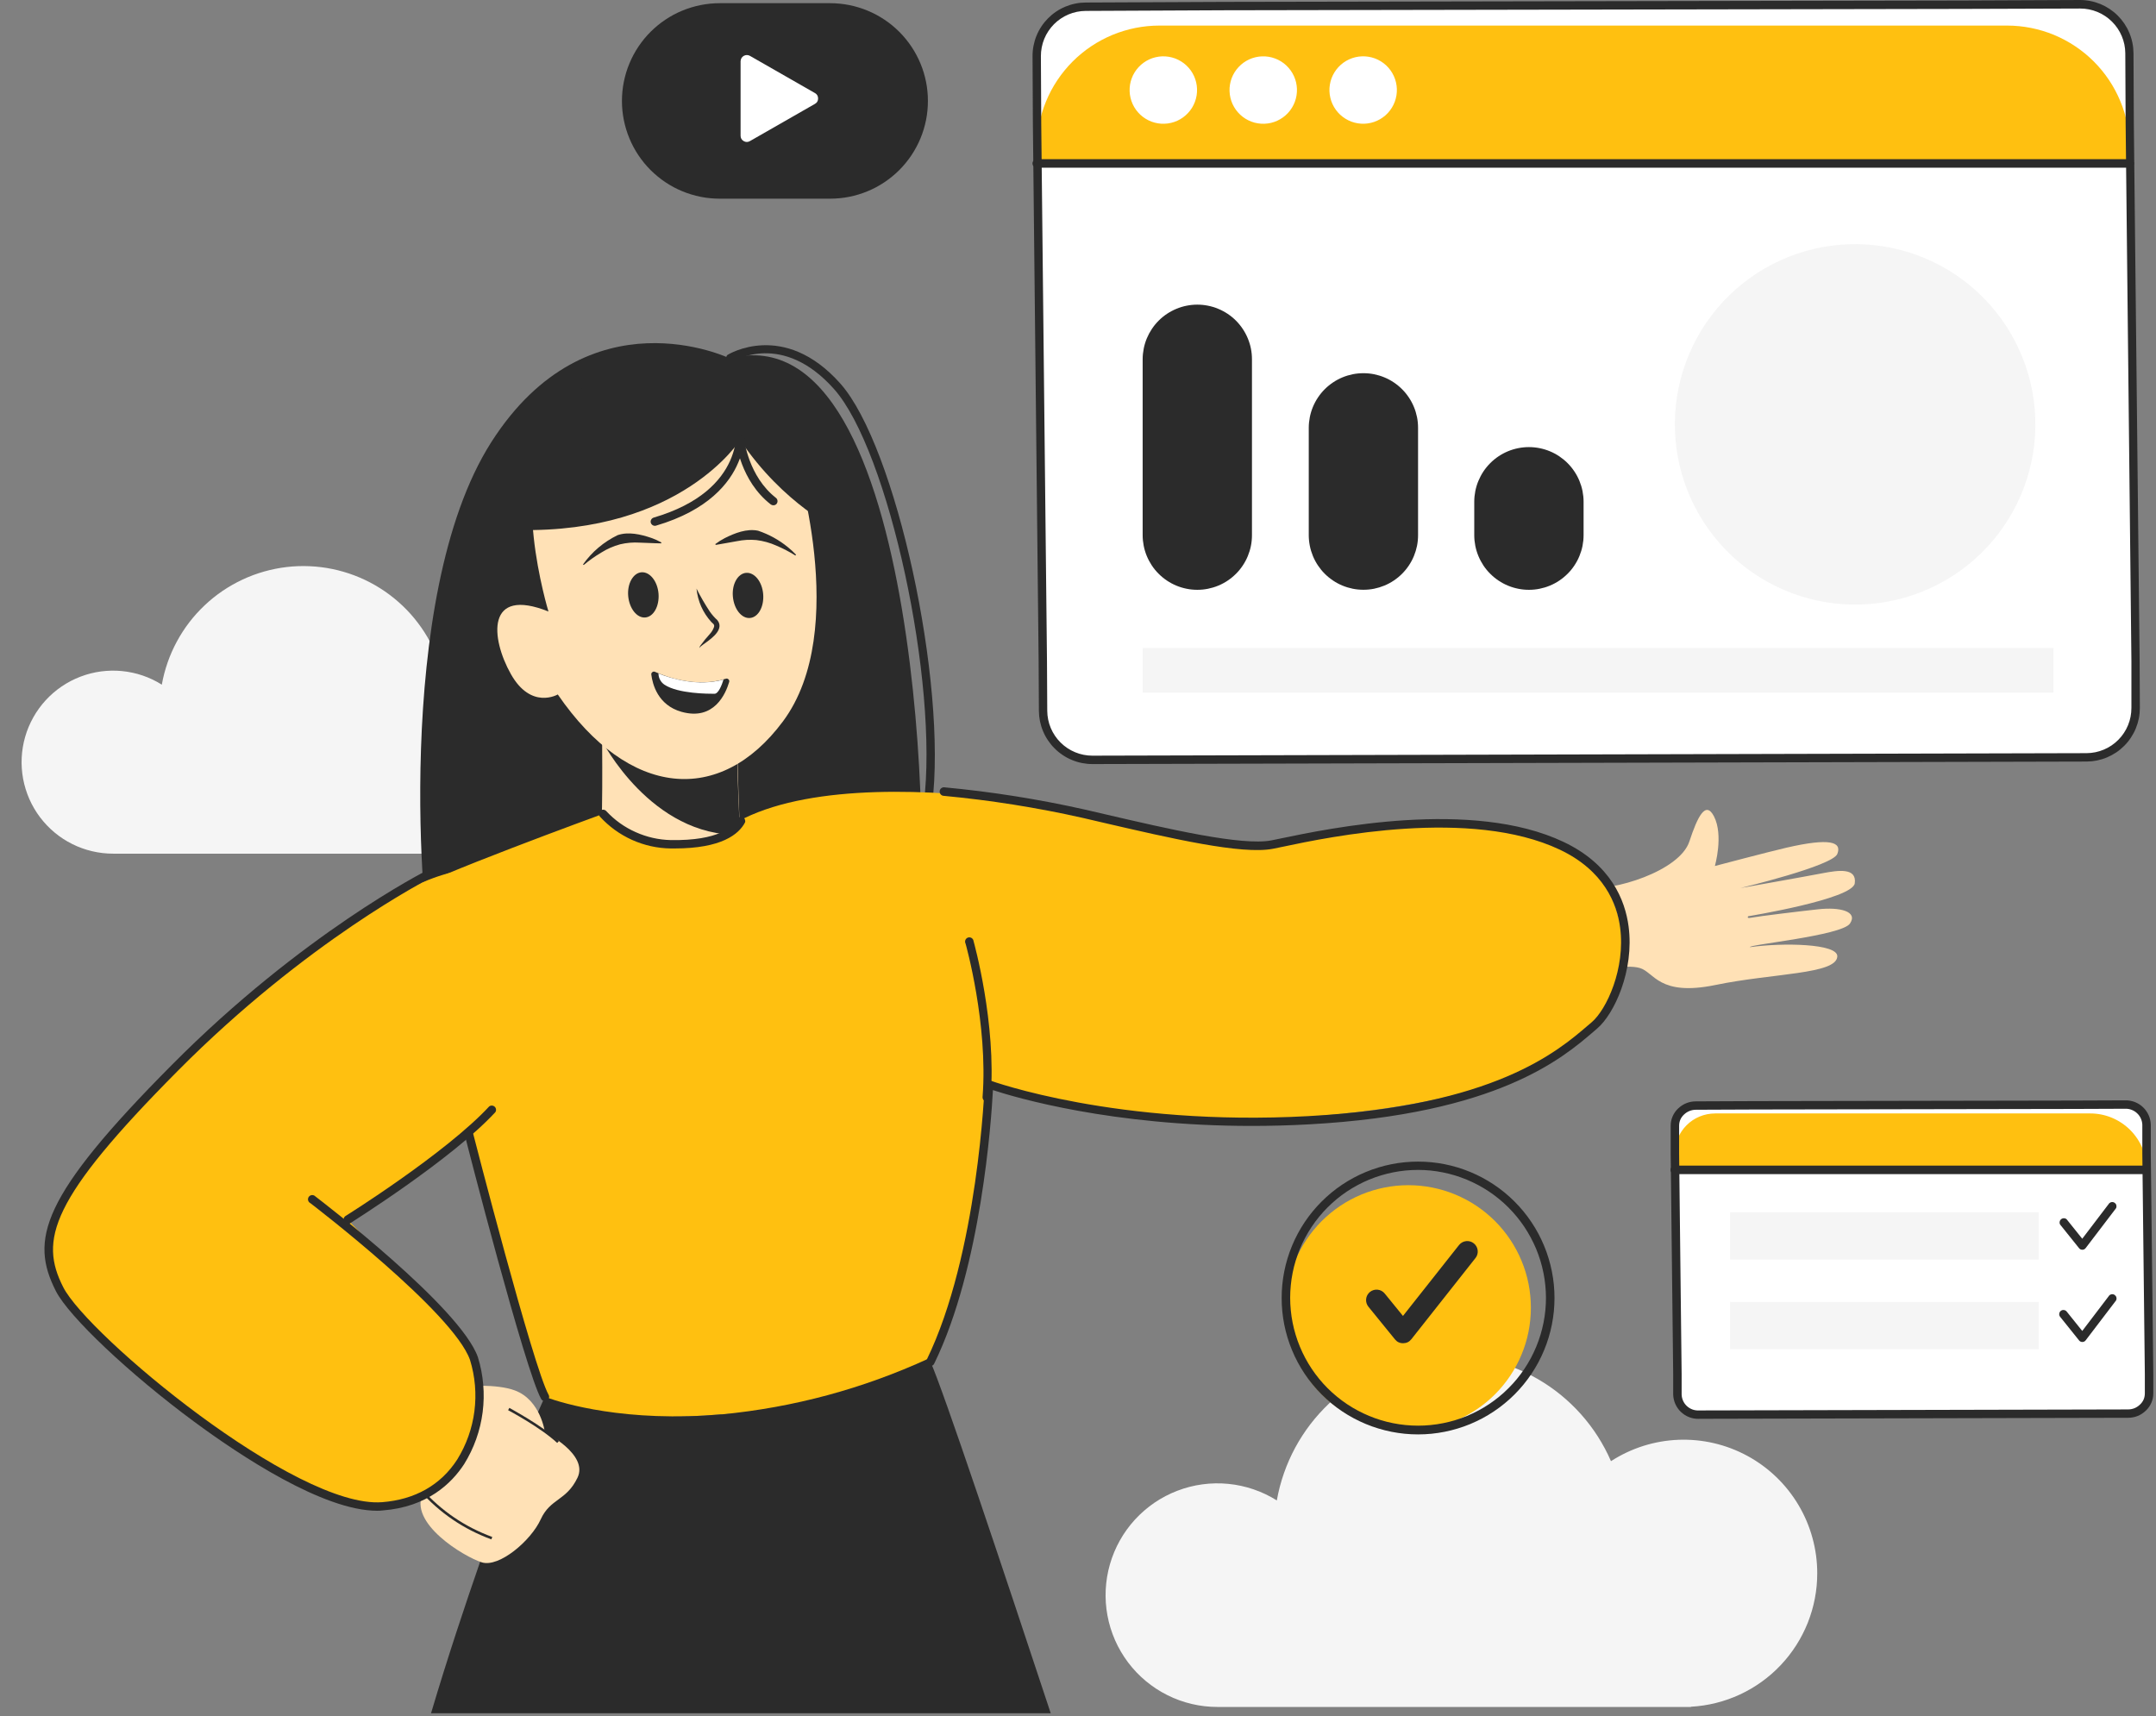
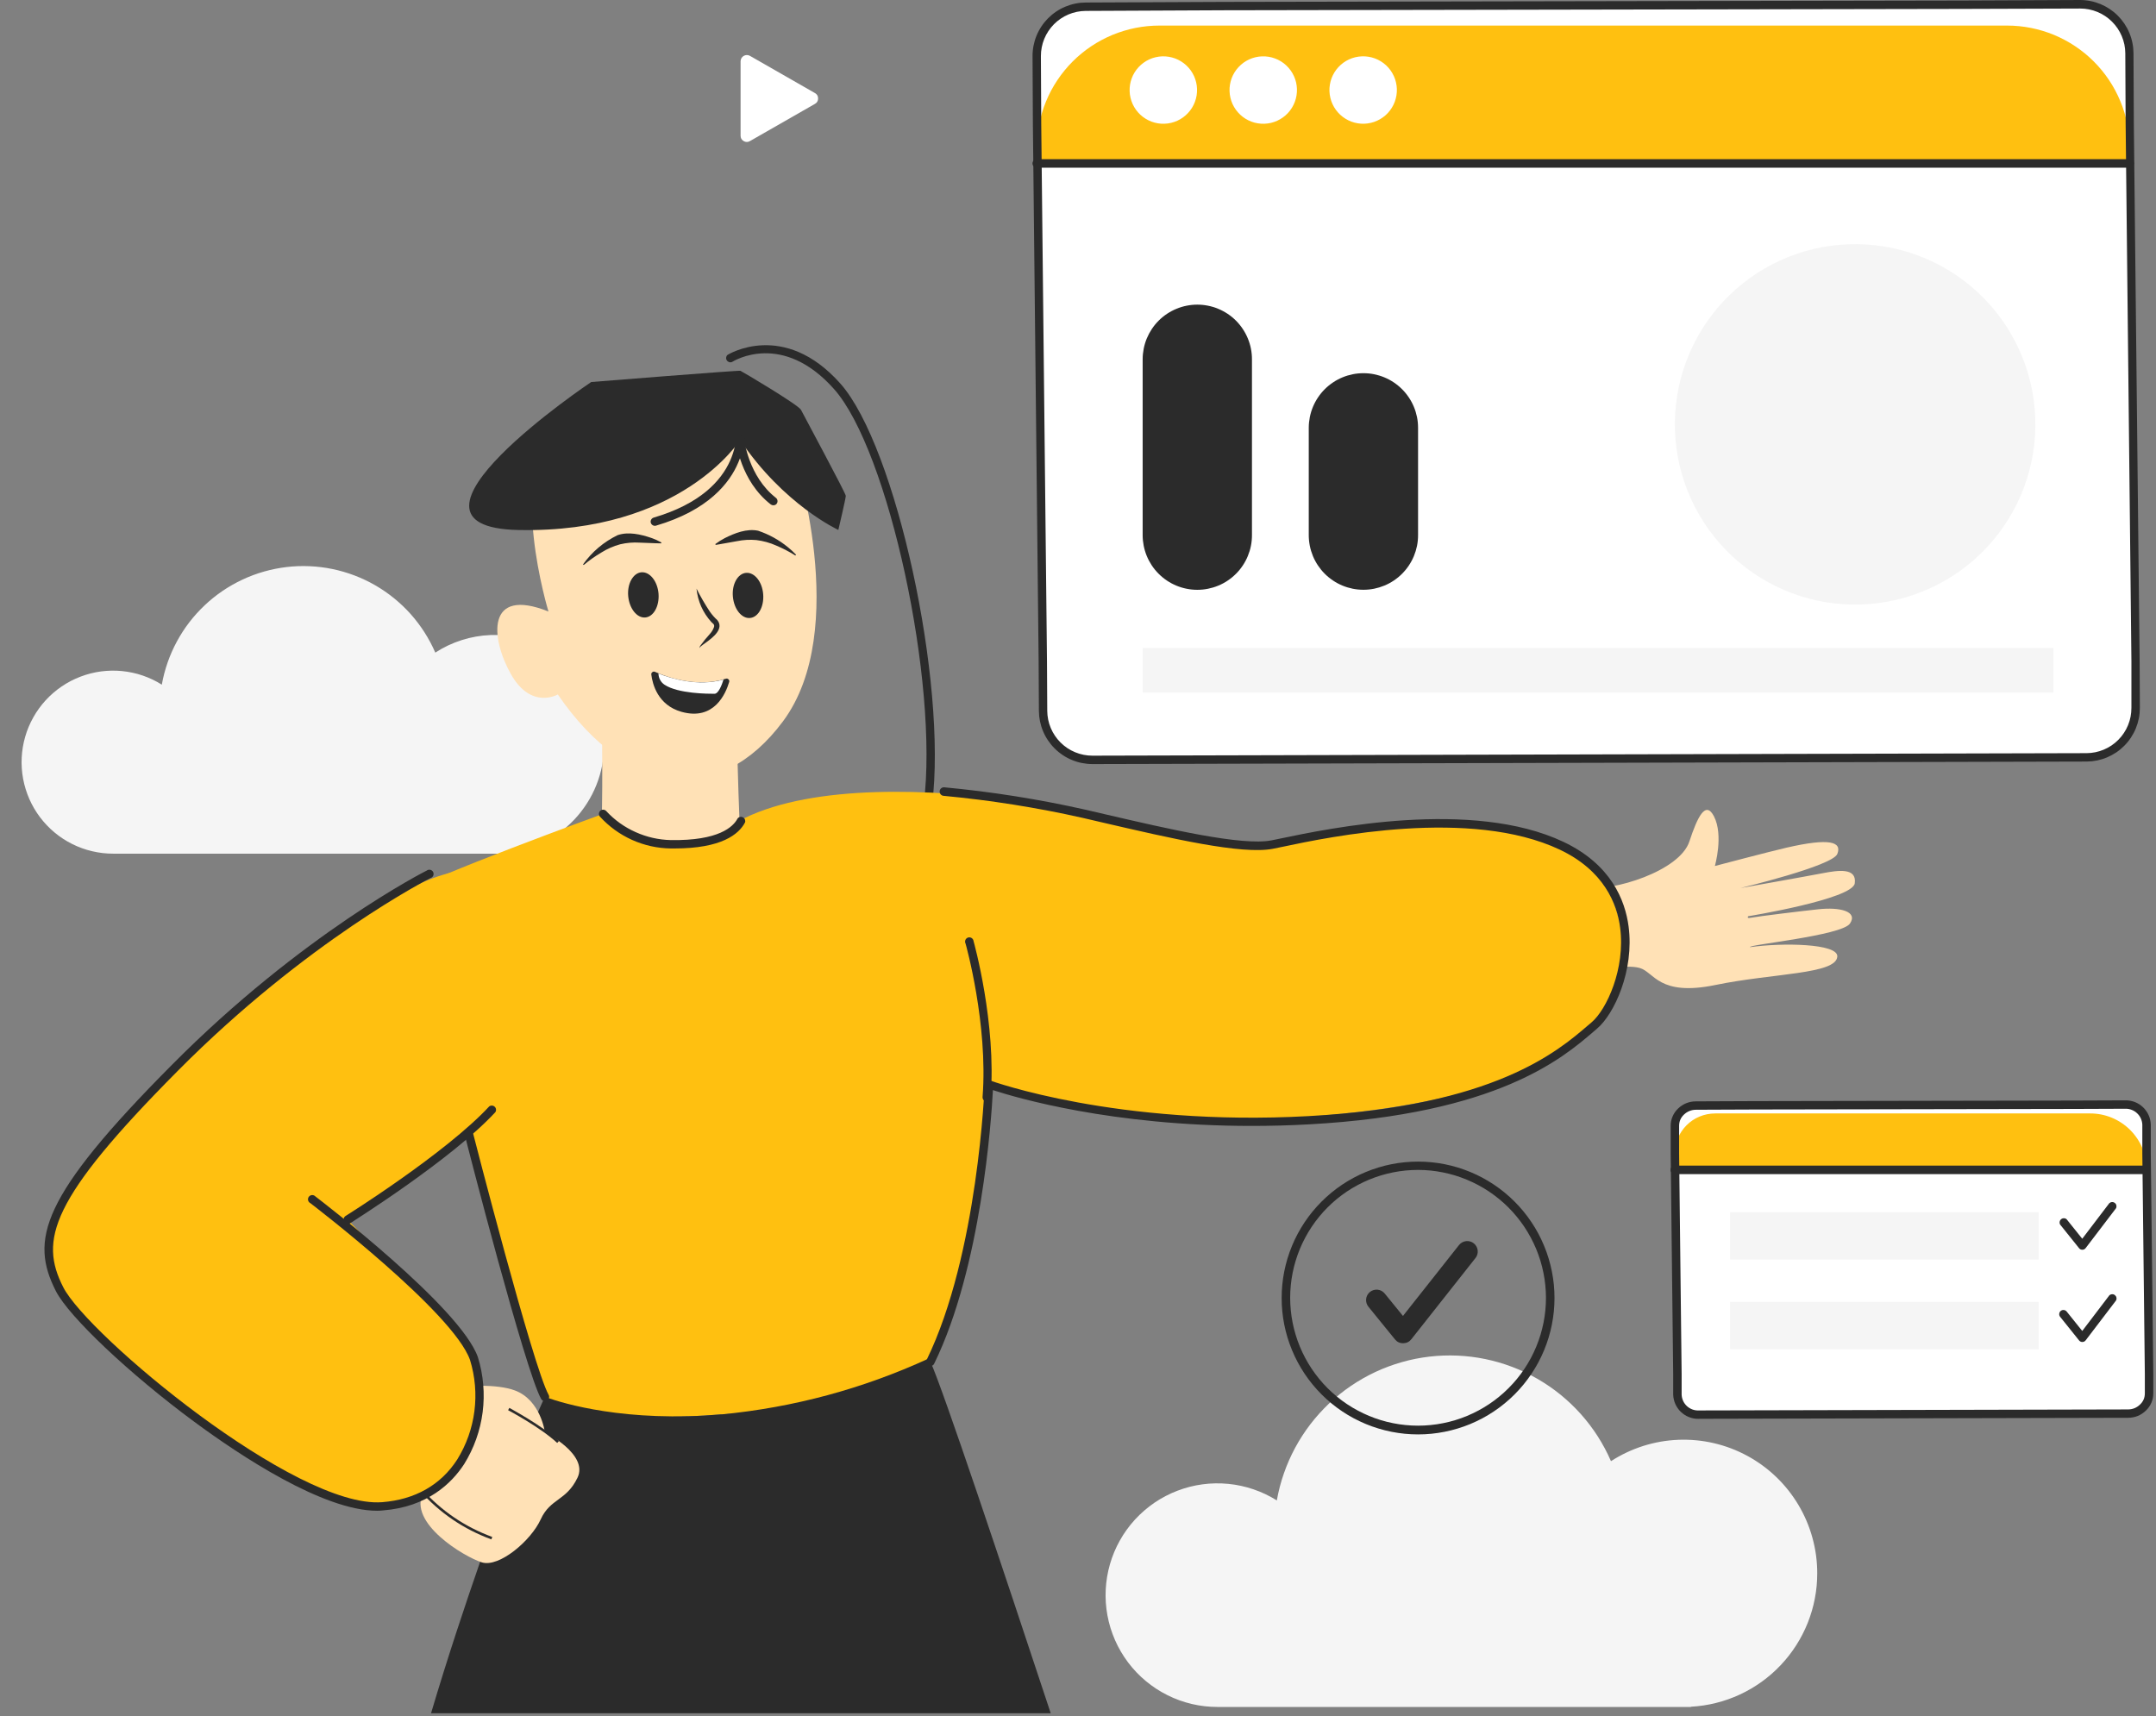
<svg xmlns="http://www.w3.org/2000/svg" width="500" zoomAndPan="magnify" viewBox="0 0 375 298.5" height="398" preserveAspectRatio="xMidYMid meet" version="1.0">
  <rect x="0" y="0" width="375" height="298.5" fill="#808080" stroke="none" />
  <defs>
    <clipPath id="b1ad13539f">
      <path d="M 74 236 L 183 236 L 183 298 L 74 298 Z M 74 236 " clip-rule="nonzero" />
    </clipPath>
    <clipPath id="90e7652cbb">
      <path d="M 290 202 L 374.609 202 L 374.609 205 L 290 205 Z M 290 202 " clip-rule="nonzero" />
    </clipPath>
    <clipPath id="04fb9d9493">
      <path d="M 290 191 L 374.609 191 L 374.609 247 L 290 247 Z M 290 191 " clip-rule="nonzero" />
    </clipPath>
  </defs>
  <path fill="#2b2b2b" d="M 161.402 140.645 L 161.316 140.645 C 161.117 140.617 160.953 140.523 160.828 140.367 C 160.707 140.207 160.656 140.027 160.676 139.828 C 163.309 118.801 154.559 78.344 145.066 67.676 C 136.094 57.59 127.68 62.742 127.324 62.965 C 127.156 63.035 126.988 63.043 126.816 62.988 C 126.645 62.934 126.512 62.832 126.414 62.68 C 126.316 62.527 126.281 62.363 126.305 62.188 C 126.328 62.008 126.406 61.855 126.539 61.734 C 126.633 61.676 136.34 55.664 146.156 66.711 C 155.844 77.59 164.793 118.695 162.121 140.012 C 162.098 140.191 162.016 140.34 161.879 140.461 C 161.742 140.578 161.586 140.641 161.402 140.645 Z M 161.402 140.645 " fill-opacity="1" fill-rule="nonzero" />
  <path fill="#f5f5f5" d="M 316.078 273.672 C 316.078 272.633 316.008 271.598 315.871 270.566 C 315.73 269.535 315.523 268.52 315.246 267.516 C 314.973 266.512 314.629 265.531 314.223 264.574 C 313.816 263.617 313.344 262.691 312.812 261.797 C 312.281 260.902 311.691 260.051 311.047 259.234 C 310.398 258.418 309.703 257.652 308.953 256.93 C 308.203 256.207 307.406 255.539 306.57 254.926 C 305.73 254.312 304.852 253.754 303.938 253.258 C 303.023 252.762 302.082 252.328 301.109 251.957 C 300.137 251.586 299.145 251.285 298.133 251.047 C 297.117 250.812 296.094 250.641 295.059 250.543 C 294.023 250.445 292.984 250.414 291.945 250.453 C 290.906 250.496 289.875 250.602 288.848 250.781 C 287.824 250.961 286.816 251.207 285.824 251.52 C 284.832 251.836 283.867 252.215 282.926 252.656 C 281.984 253.102 281.078 253.605 280.203 254.172 C 279.555 252.676 278.789 251.242 277.91 249.867 C 277.031 248.492 276.047 247.199 274.961 245.98 C 273.875 244.766 272.699 243.645 271.434 242.613 C 270.168 241.586 268.828 240.668 267.414 239.852 C 266 239.039 264.531 238.344 263.004 237.766 C 261.48 237.188 259.918 236.734 258.32 236.406 C 256.723 236.078 255.109 235.879 253.48 235.809 C 251.852 235.738 250.227 235.801 248.605 235.988 C 246.984 236.18 245.391 236.496 243.82 236.945 C 242.254 237.391 240.73 237.957 239.25 238.645 C 237.773 239.336 236.359 240.141 235.008 241.055 C 233.66 241.969 232.391 242.988 231.207 244.105 C 230.02 245.227 228.93 246.434 227.934 247.727 C 226.941 249.02 226.059 250.383 225.281 251.82 C 224.508 253.254 223.852 254.742 223.316 256.281 C 222.777 257.82 222.367 259.395 222.082 261 C 221.445 260.602 220.789 260.242 220.113 259.918 C 219.434 259.594 218.738 259.312 218.027 259.07 C 217.316 258.828 216.598 258.625 215.863 258.469 C 215.129 258.309 214.387 258.191 213.641 258.121 C 212.895 258.047 212.145 258.016 211.395 258.031 C 210.641 258.043 209.895 258.102 209.148 258.203 C 208.406 258.301 207.672 258.445 206.941 258.629 C 206.215 258.816 205.5 259.043 204.801 259.312 C 204.098 259.578 203.414 259.887 202.75 260.234 C 202.082 260.582 201.438 260.965 200.816 261.387 C 200.195 261.809 199.602 262.266 199.035 262.758 C 198.465 263.25 197.926 263.77 197.418 264.324 C 196.91 264.875 196.438 265.457 195.996 266.066 C 195.555 266.672 195.152 267.305 194.785 267.961 C 194.418 268.613 194.09 269.289 193.801 269.98 C 193.512 270.672 193.262 271.383 193.055 272.102 C 192.848 272.824 192.68 273.555 192.559 274.297 C 192.438 275.035 192.355 275.781 192.32 276.531 C 192.285 277.281 192.289 278.031 192.34 278.781 C 192.391 279.531 192.484 280.273 192.621 281.012 C 192.758 281.75 192.938 282.48 193.156 283.195 C 193.379 283.914 193.641 284.617 193.941 285.305 C 194.242 285.992 194.586 286.66 194.965 287.309 C 195.344 287.953 195.758 288.578 196.211 289.18 C 196.664 289.777 197.148 290.352 197.664 290.895 C 198.184 291.438 198.73 291.949 199.309 292.43 C 199.887 292.91 200.488 293.355 201.117 293.766 C 201.746 294.176 202.398 294.547 203.07 294.883 C 203.742 295.219 204.43 295.512 205.137 295.77 C 205.844 296.023 206.562 296.238 207.293 296.41 C 208.023 296.582 208.762 296.711 209.508 296.797 C 210.254 296.883 211.004 296.926 211.754 296.926 L 294.102 296.926 L 294.102 296.887 C 294.832 296.848 295.562 296.773 296.293 296.664 C 297.02 296.555 297.738 296.414 298.453 296.234 C 299.164 296.059 299.867 295.848 300.562 295.602 C 301.254 295.359 301.934 295.082 302.602 294.773 C 303.27 294.465 303.918 294.125 304.555 293.754 C 305.188 293.383 305.805 292.984 306.402 292.555 C 307 292.125 307.574 291.668 308.129 291.188 C 308.68 290.703 309.211 290.195 309.715 289.66 C 310.223 289.125 310.699 288.57 311.152 287.992 C 311.605 287.41 312.027 286.812 312.426 286.191 C 312.82 285.574 313.188 284.938 313.52 284.281 C 313.855 283.629 314.16 282.961 314.434 282.277 C 314.703 281.594 314.941 280.898 315.148 280.195 C 315.355 279.488 315.527 278.773 315.664 278.055 C 315.801 277.332 315.906 276.605 315.977 275.871 C 316.043 275.141 316.078 274.406 316.078 273.672 Z M 316.078 273.672 " fill-opacity="1" fill-rule="nonzero" />
  <path fill="#f5f5f5" d="M 105.086 129.477 C 105.086 127.766 104.859 126.086 104.406 124.434 C 103.953 122.781 103.293 121.223 102.418 119.75 C 101.543 118.277 100.488 116.949 99.254 115.762 C 98.02 114.578 96.652 113.574 95.148 112.758 C 93.645 111.941 92.059 111.336 90.391 110.949 C 88.727 110.559 87.035 110.398 85.324 110.465 C 83.613 110.531 81.945 110.824 80.312 111.344 C 78.68 111.863 77.148 112.59 75.711 113.52 C 75.18 112.297 74.555 111.121 73.836 109.996 C 73.117 108.875 72.312 107.812 71.426 106.816 C 70.535 105.824 69.574 104.906 68.535 104.062 C 67.5 103.223 66.402 102.469 65.246 101.801 C 64.09 101.137 62.887 100.566 61.641 100.094 C 60.391 99.621 59.113 99.25 57.809 98.98 C 56.5 98.711 55.18 98.547 53.844 98.492 C 52.512 98.434 51.184 98.48 49.855 98.637 C 48.531 98.793 47.227 99.055 45.941 99.418 C 44.66 99.781 43.41 100.246 42.203 100.809 C 40.992 101.375 39.836 102.031 38.73 102.777 C 37.625 103.527 36.586 104.359 35.617 105.277 C 34.645 106.191 33.754 107.176 32.938 108.234 C 32.125 109.293 31.402 110.41 30.766 111.586 C 30.133 112.758 29.594 113.977 29.156 115.234 C 28.715 116.496 28.379 117.781 28.145 119.098 C 27.625 118.77 27.086 118.473 26.531 118.207 C 25.977 117.945 25.406 117.711 24.824 117.512 C 24.242 117.312 23.652 117.148 23.051 117.02 C 22.449 116.891 21.844 116.793 21.23 116.734 C 20.621 116.672 20.008 116.648 19.391 116.66 C 18.777 116.672 18.164 116.719 17.555 116.797 C 16.945 116.879 16.344 116.996 15.746 117.148 C 15.152 117.301 14.566 117.484 13.992 117.707 C 13.418 117.926 12.859 118.176 12.312 118.461 C 11.77 118.746 11.242 119.059 10.73 119.406 C 10.223 119.75 9.738 120.125 9.27 120.527 C 8.805 120.93 8.363 121.355 7.949 121.809 C 7.531 122.262 7.145 122.738 6.785 123.234 C 6.422 123.73 6.094 124.25 5.793 124.785 C 5.492 125.32 5.223 125.875 4.984 126.441 C 4.746 127.008 4.543 127.586 4.375 128.18 C 4.203 128.77 4.07 129.367 3.969 129.973 C 3.867 130.582 3.801 131.191 3.773 131.805 C 3.742 132.418 3.75 133.031 3.789 133.645 C 3.832 134.258 3.906 134.867 4.02 135.473 C 4.133 136.078 4.277 136.676 4.461 137.262 C 4.641 137.848 4.855 138.426 5.102 138.988 C 5.348 139.551 5.629 140.098 5.941 140.629 C 6.25 141.156 6.59 141.668 6.961 142.16 C 7.332 142.648 7.73 143.117 8.152 143.562 C 8.578 144.008 9.027 144.426 9.5 144.82 C 9.973 145.215 10.465 145.578 10.98 145.914 C 11.496 146.25 12.027 146.555 12.578 146.828 C 13.129 147.102 13.695 147.344 14.273 147.551 C 14.852 147.762 15.438 147.934 16.039 148.074 C 16.637 148.215 17.242 148.32 17.852 148.391 C 18.461 148.461 19.074 148.496 19.691 148.496 L 87.09 148.496 C 87.688 148.465 88.289 148.402 88.883 148.312 C 89.477 148.223 90.07 148.105 90.652 147.961 C 91.238 147.816 91.812 147.645 92.383 147.445 C 92.949 147.246 93.508 147.02 94.055 146.766 C 94.598 146.512 95.133 146.234 95.652 145.93 C 96.172 145.629 96.676 145.301 97.164 144.949 C 97.656 144.598 98.125 144.223 98.578 143.828 C 99.031 143.43 99.465 143.016 99.879 142.578 C 100.293 142.141 100.688 141.684 101.059 141.207 C 101.426 140.734 101.773 140.242 102.098 139.734 C 102.422 139.227 102.723 138.707 102.996 138.172 C 103.27 137.633 103.52 137.086 103.742 136.527 C 103.965 135.969 104.16 135.398 104.328 134.82 C 104.496 134.242 104.637 133.656 104.75 133.066 C 104.859 132.473 104.945 131.879 105 131.281 C 105.059 130.68 105.086 130.078 105.086 129.477 Z M 105.086 129.477 " fill-opacity="1" fill-rule="nonzero" />
-   <path fill="#2b2b2b" d="M 126.93 62.344 C 126.93 62.344 102.348 50.48 85.465 76.891 C 68.141 104.023 73.652 162.586 74.973 164.926 C 76.293 167.27 157.141 164.496 159.504 159.738 C 161.871 154.977 160.988 53.543 126.93 62.344 Z M 126.93 62.344 " fill-opacity="1" fill-rule="nonzero" />
-   <path fill="#ffc010" d="M 260.031 212.406 C 260.523 212.898 260.992 213.414 261.434 213.957 C 261.879 214.496 262.293 215.055 262.68 215.637 C 263.07 216.215 263.426 216.812 263.754 217.43 C 264.086 218.043 264.383 218.676 264.648 219.32 C 264.918 219.965 265.152 220.621 265.355 221.289 C 265.559 221.957 265.727 222.633 265.863 223.316 C 266 224 266.102 224.691 266.168 225.387 C 266.238 226.078 266.273 226.777 266.273 227.473 C 266.273 228.172 266.238 228.867 266.168 229.562 C 266.102 230.258 266 230.945 265.863 231.633 C 265.727 232.316 265.559 232.992 265.355 233.66 C 265.152 234.328 264.918 234.984 264.648 235.629 C 264.383 236.273 264.086 236.902 263.754 237.52 C 263.426 238.137 263.066 238.734 262.68 239.312 C 262.293 239.895 261.879 240.453 261.434 240.992 C 260.992 241.531 260.523 242.051 260.031 242.543 C 259.535 243.035 259.02 243.504 258.48 243.945 C 257.941 244.391 257.383 244.805 256.801 245.191 C 256.219 245.582 255.621 245.938 255.008 246.27 C 254.391 246.598 253.762 246.895 253.117 247.164 C 252.473 247.43 251.816 247.664 251.148 247.867 C 250.48 248.07 249.805 248.238 249.117 248.375 C 248.434 248.512 247.746 248.613 247.051 248.684 C 246.355 248.75 245.66 248.785 244.961 248.785 C 244.262 248.785 243.566 248.75 242.871 248.684 C 242.176 248.613 241.488 248.512 240.805 248.375 C 240.117 248.238 239.441 248.07 238.773 247.867 C 238.105 247.664 237.449 247.43 236.805 247.164 C 236.16 246.895 235.531 246.598 234.914 246.27 C 234.301 245.938 233.699 245.582 233.121 245.191 C 232.539 244.805 231.98 244.391 231.441 243.945 C 230.902 243.504 230.387 243.035 229.891 242.543 C 229.398 242.051 228.93 241.531 228.488 240.992 C 228.043 240.453 227.629 239.895 227.242 239.312 C 226.852 238.734 226.496 238.137 226.164 237.52 C 225.836 236.902 225.539 236.273 225.273 235.629 C 225.004 234.984 224.77 234.328 224.566 233.66 C 224.363 232.992 224.195 232.316 224.059 231.633 C 223.922 230.945 223.82 230.258 223.75 229.562 C 223.684 228.867 223.648 228.172 223.648 227.473 C 223.648 226.777 223.684 226.078 223.75 225.387 C 223.82 224.691 223.922 224 224.059 223.316 C 224.195 222.633 224.363 221.957 224.566 221.289 C 224.77 220.621 225.004 219.965 225.27 219.32 C 225.539 218.676 225.836 218.043 226.164 217.43 C 226.496 216.812 226.852 216.215 227.242 215.637 C 227.629 215.055 228.043 214.496 228.488 213.957 C 228.93 213.414 229.398 212.898 229.891 212.406 C 230.387 211.914 230.902 211.445 231.441 211 C 231.98 210.559 232.539 210.145 233.121 209.754 C 233.699 209.367 234.301 209.008 234.914 208.68 C 235.531 208.352 236.16 208.055 236.805 207.785 C 237.449 207.52 238.105 207.285 238.773 207.082 C 239.441 206.879 240.117 206.711 240.805 206.574 C 241.488 206.438 242.176 206.336 242.871 206.266 C 243.566 206.199 244.262 206.164 244.961 206.164 C 245.66 206.164 246.355 206.199 247.051 206.266 C 247.746 206.336 248.434 206.438 249.117 206.574 C 249.805 206.711 250.48 206.879 251.148 207.082 C 251.816 207.285 252.473 207.52 253.117 207.785 C 253.762 208.055 254.391 208.352 255.008 208.68 C 255.621 209.008 256.219 209.367 256.801 209.754 C 257.383 210.145 257.941 210.559 258.48 211 C 259.02 211.445 259.535 211.914 260.031 212.406 Z M 260.031 212.406 " fill-opacity="1" fill-rule="nonzero" />
  <path fill="#2b2b2b" d="M 246.648 249.516 C 245.871 249.516 245.098 249.477 244.324 249.402 C 243.551 249.324 242.781 249.211 242.02 249.059 C 241.258 248.906 240.504 248.719 239.762 248.492 C 239.02 248.27 238.285 248.008 237.57 247.711 C 236.852 247.41 236.148 247.078 235.465 246.715 C 234.777 246.348 234.113 245.949 233.465 245.516 C 232.82 245.086 232.195 244.621 231.598 244.129 C 230.996 243.637 230.422 243.117 229.871 242.566 C 229.32 242.016 228.801 241.441 228.309 240.84 C 227.812 240.238 227.352 239.617 226.918 238.969 C 226.488 238.324 226.09 237.66 225.723 236.973 C 225.355 236.289 225.023 235.586 224.727 234.867 C 224.43 234.148 224.168 233.418 223.941 232.676 C 223.719 231.934 223.527 231.18 223.375 230.418 C 223.227 229.656 223.109 228.887 223.035 228.113 C 222.957 227.34 222.922 226.566 222.922 225.789 C 222.922 225.012 222.957 224.234 223.035 223.461 C 223.109 222.688 223.227 221.922 223.375 221.16 C 223.527 220.398 223.719 219.645 223.941 218.902 C 224.168 218.156 224.43 217.426 224.727 216.707 C 225.023 215.988 225.355 215.289 225.723 214.602 C 226.09 213.918 226.488 213.254 226.918 212.605 C 227.352 211.961 227.812 211.336 228.309 210.734 C 228.801 210.137 229.32 209.559 229.871 209.012 C 230.422 208.461 230.996 207.941 231.598 207.445 C 232.195 206.953 232.82 206.492 233.465 206.059 C 234.113 205.629 234.777 205.23 235.465 204.863 C 236.148 204.496 236.852 204.164 237.57 203.867 C 238.285 203.57 239.02 203.309 239.762 203.082 C 240.504 202.855 241.258 202.668 242.02 202.516 C 242.781 202.363 243.551 202.25 244.324 202.176 C 245.098 202.098 245.871 202.062 246.648 202.062 C 247.426 202.062 248.203 202.098 248.977 202.176 C 249.75 202.25 250.516 202.363 251.277 202.516 C 252.043 202.668 252.793 202.855 253.539 203.082 C 254.281 203.309 255.012 203.57 255.73 203.867 C 256.449 204.164 257.148 204.496 257.836 204.863 C 258.52 205.23 259.188 205.629 259.832 206.059 C 260.48 206.492 261.102 206.953 261.703 207.445 C 262.305 207.941 262.879 208.461 263.43 209.012 C 263.977 209.559 264.5 210.137 264.992 210.734 C 265.484 211.336 265.949 211.961 266.379 212.605 C 266.812 213.254 267.211 213.918 267.578 214.602 C 267.941 215.289 268.273 215.988 268.57 216.707 C 268.871 217.426 269.133 218.156 269.355 218.902 C 269.582 219.645 269.77 220.398 269.922 221.16 C 270.074 221.922 270.188 222.688 270.266 223.461 C 270.34 224.234 270.379 225.012 270.379 225.789 C 270.379 226.566 270.34 227.34 270.266 228.113 C 270.188 228.887 270.074 229.656 269.922 230.418 C 269.77 231.18 269.582 231.934 269.355 232.676 C 269.133 233.418 268.871 234.148 268.57 234.867 C 268.273 235.586 267.941 236.289 267.578 236.973 C 267.211 237.66 266.812 238.324 266.379 238.969 C 265.949 239.617 265.484 240.238 264.992 240.84 C 264.5 241.441 263.977 242.016 263.43 242.566 C 262.879 243.117 262.305 243.637 261.703 244.129 C 261.102 244.621 260.48 245.086 259.832 245.516 C 259.188 245.949 258.52 246.348 257.836 246.715 C 257.148 247.078 256.449 247.41 255.73 247.711 C 255.012 248.008 254.281 248.27 253.539 248.492 C 252.793 248.719 252.043 248.906 251.277 249.059 C 250.516 249.211 249.75 249.324 248.977 249.402 C 248.203 249.477 247.426 249.516 246.648 249.516 Z M 246.648 203.508 C 245.922 203.508 245.195 203.543 244.469 203.613 C 243.742 203.684 243.023 203.793 242.309 203.934 C 241.594 204.078 240.891 204.254 240.191 204.465 C 239.496 204.676 238.809 204.922 238.137 205.199 C 237.465 205.48 236.805 205.789 236.164 206.133 C 235.52 206.477 234.895 206.852 234.289 207.254 C 233.684 207.66 233.102 208.094 232.535 208.555 C 231.973 209.02 231.434 209.508 230.918 210.023 C 230.402 210.535 229.914 211.078 229.453 211.641 C 228.992 212.203 228.559 212.785 228.152 213.395 C 227.75 214 227.375 214.621 227.031 215.266 C 226.688 215.906 226.375 216.566 226.098 217.238 C 225.816 217.91 225.574 218.598 225.363 219.293 C 225.148 219.992 224.973 220.695 224.832 221.41 C 224.688 222.125 224.582 222.844 224.512 223.57 C 224.441 224.297 224.402 225.023 224.402 225.75 C 224.402 226.48 224.441 227.207 224.512 227.93 C 224.582 228.656 224.688 229.375 224.832 230.09 C 224.973 230.805 225.148 231.512 225.363 232.207 C 225.574 232.906 225.816 233.59 226.098 234.262 C 226.375 234.938 226.688 235.594 227.031 236.238 C 227.375 236.879 227.75 237.504 228.152 238.109 C 228.559 238.715 228.992 239.301 229.453 239.863 C 229.914 240.426 230.402 240.965 230.918 241.48 C 231.434 241.996 231.973 242.484 232.535 242.945 C 233.102 243.41 233.684 243.844 234.289 244.246 C 234.895 244.652 235.52 245.027 236.164 245.367 C 236.805 245.711 237.465 246.023 238.137 246.301 C 238.809 246.582 239.496 246.824 240.191 247.039 C 240.891 247.25 241.594 247.426 242.309 247.566 C 243.023 247.711 243.742 247.816 244.469 247.887 C 245.195 247.961 245.922 247.996 246.648 247.996 C 247.379 247.996 248.105 247.961 248.828 247.887 C 249.555 247.816 250.273 247.711 250.988 247.566 C 251.703 247.426 252.41 247.25 253.105 247.039 C 253.805 246.824 254.488 246.582 255.164 246.301 C 255.836 246.023 256.492 245.711 257.137 245.367 C 257.777 245.027 258.402 244.652 259.008 244.246 C 259.613 243.84 260.199 243.41 260.762 242.945 C 261.324 242.484 261.863 241.996 262.379 241.48 C 262.895 240.965 263.383 240.426 263.848 239.863 C 264.309 239.301 264.742 238.715 265.145 238.109 C 265.551 237.504 265.926 236.879 266.27 236.238 C 266.613 235.594 266.922 234.938 267.203 234.262 C 267.48 233.59 267.727 232.906 267.938 232.207 C 268.148 231.512 268.324 230.805 268.469 230.09 C 268.609 229.375 268.719 228.656 268.789 227.93 C 268.859 227.207 268.895 226.48 268.895 225.75 C 268.895 225.023 268.855 224.297 268.781 223.574 C 268.711 222.848 268.602 222.129 268.457 221.414 C 268.316 220.703 268.137 219.996 267.926 219.301 C 267.711 218.605 267.465 217.918 267.188 217.246 C 266.906 216.574 266.594 215.918 266.25 215.277 C 265.906 214.637 265.531 214.012 265.129 213.406 C 264.723 212.801 264.289 212.219 263.828 211.656 C 263.367 211.094 262.879 210.555 262.363 210.039 C 261.848 209.523 261.309 209.035 260.746 208.574 C 260.184 208.113 259.602 207.68 258.996 207.273 C 258.391 206.867 257.766 206.496 257.125 206.152 C 256.484 205.809 255.824 205.496 255.152 205.215 C 254.48 204.938 253.797 204.691 253.102 204.477 C 252.402 204.266 251.699 204.086 250.984 203.945 C 250.273 203.801 249.551 203.691 248.828 203.617 C 248.105 203.547 247.379 203.508 246.648 203.508 Z M 246.648 203.508 " fill-opacity="1" fill-rule="nonzero" />
  <path fill="#2b2b2b" d="M 244.039 233.656 C 243.461 233.656 242.988 233.43 242.625 232.98 L 238.027 227.324 C 237.871 227.137 237.754 226.926 237.684 226.691 C 237.613 226.461 237.586 226.223 237.613 225.977 C 237.637 225.734 237.703 225.508 237.82 225.293 C 237.938 225.078 238.09 224.895 238.277 224.738 C 238.469 224.586 238.68 224.473 238.914 224.406 C 239.148 224.336 239.387 224.316 239.629 224.344 C 239.871 224.367 240.098 224.441 240.312 224.559 C 240.523 224.68 240.707 224.832 240.859 225.023 L 244.023 228.91 L 253.789 216.555 C 253.941 216.371 254.121 216.219 254.332 216.105 C 254.543 215.992 254.77 215.922 255.008 215.895 C 255.246 215.867 255.48 215.887 255.711 215.953 C 255.941 216.02 256.148 216.125 256.336 216.277 C 256.527 216.426 256.68 216.602 256.797 216.812 C 256.914 217.02 256.988 217.246 257.016 217.48 C 257.047 217.719 257.031 217.953 256.965 218.188 C 256.902 218.418 256.801 218.629 256.652 218.816 L 245.477 232.965 C 245.113 233.422 244.637 233.652 244.055 233.656 Z M 244.039 233.656 " fill-opacity="1" fill-rule="nonzero" />
-   <path fill="#2b2b2b" d="M 125.18 0.555 L 144.395 0.555 C 144.949 0.555 145.504 0.582 146.059 0.637 C 146.613 0.691 147.164 0.773 147.711 0.883 C 148.258 0.992 148.797 1.125 149.328 1.289 C 149.863 1.449 150.387 1.637 150.898 1.852 C 151.414 2.062 151.918 2.301 152.41 2.562 C 152.898 2.828 153.375 3.113 153.84 3.422 C 154.301 3.73 154.75 4.062 155.18 4.414 C 155.609 4.77 156.023 5.141 156.418 5.535 C 156.809 5.93 157.184 6.34 157.535 6.773 C 157.891 7.203 158.223 7.648 158.531 8.113 C 158.84 8.574 159.125 9.051 159.387 9.543 C 159.652 10.035 159.891 10.539 160.102 11.051 C 160.316 11.566 160.504 12.09 160.664 12.621 C 160.824 13.156 160.961 13.695 161.07 14.242 C 161.18 14.789 161.262 15.336 161.312 15.891 C 161.367 16.445 161.395 17 161.395 17.559 C 161.395 18.113 161.367 18.672 161.312 19.227 C 161.262 19.777 161.18 20.328 161.07 20.875 C 160.961 21.422 160.824 21.961 160.664 22.492 C 160.504 23.027 160.316 23.551 160.102 24.066 C 159.891 24.578 159.652 25.082 159.387 25.574 C 159.125 26.062 158.84 26.543 158.531 27.004 C 158.223 27.469 157.891 27.914 157.535 28.344 C 157.184 28.773 156.809 29.188 156.418 29.582 C 156.023 29.973 155.609 30.348 155.18 30.699 C 154.75 31.055 154.301 31.387 153.84 31.695 C 153.375 32.004 152.898 32.289 152.41 32.555 C 151.918 32.816 151.414 33.055 150.898 33.266 C 150.387 33.48 149.863 33.668 149.328 33.828 C 148.797 33.988 148.258 34.125 147.711 34.234 C 147.164 34.344 146.613 34.426 146.059 34.477 C 145.504 34.531 144.949 34.559 144.395 34.559 L 125.18 34.559 C 124.625 34.559 124.066 34.531 123.512 34.477 C 122.961 34.426 122.41 34.344 121.863 34.234 C 121.316 34.125 120.777 33.988 120.246 33.828 C 119.711 33.668 119.188 33.48 118.672 33.266 C 118.16 33.055 117.656 32.816 117.164 32.555 C 116.672 32.289 116.195 32.004 115.734 31.695 C 115.27 31.387 114.824 31.055 114.395 30.699 C 113.965 30.348 113.551 29.973 113.156 29.582 C 112.762 29.188 112.391 28.773 112.035 28.344 C 111.684 27.914 111.352 27.469 111.043 27.004 C 110.734 26.543 110.445 26.062 110.184 25.574 C 109.922 25.082 109.684 24.578 109.473 24.066 C 109.258 23.551 109.07 23.027 108.91 22.492 C 108.746 21.961 108.613 21.422 108.504 20.875 C 108.395 20.328 108.312 19.777 108.258 19.227 C 108.203 18.672 108.176 18.113 108.176 17.559 C 108.176 17 108.203 16.445 108.258 15.891 C 108.312 15.336 108.395 14.789 108.504 14.242 C 108.613 13.695 108.746 13.156 108.91 12.621 C 109.07 12.09 109.258 11.566 109.473 11.051 C 109.684 10.539 109.922 10.035 110.184 9.543 C 110.445 9.051 110.734 8.574 111.043 8.113 C 111.352 7.648 111.684 7.203 112.035 6.773 C 112.391 6.34 112.762 5.93 113.156 5.535 C 113.551 5.141 113.965 4.77 114.395 4.414 C 114.824 4.062 115.27 3.73 115.734 3.422 C 116.195 3.113 116.672 2.828 117.164 2.562 C 117.656 2.301 118.16 2.062 118.672 1.852 C 119.188 1.637 119.711 1.449 120.246 1.289 C 120.777 1.125 121.316 0.992 121.863 0.883 C 122.41 0.773 122.961 0.691 123.512 0.637 C 124.066 0.582 124.625 0.555 125.18 0.555 Z M 125.18 0.555 " fill-opacity="1" fill-rule="nonzero" />
  <path fill="#ffffff" d="M 128.812 10.664 L 128.812 23.602 C 128.812 24.02 128.992 24.332 129.352 24.543 C 129.715 24.75 130.074 24.75 130.438 24.543 L 141.746 18.07 C 142.113 17.863 142.293 17.547 142.293 17.129 C 142.293 16.707 142.113 16.395 141.746 16.188 L 130.438 9.715 C 130.355 9.668 130.266 9.633 130.176 9.609 C 130.082 9.586 129.988 9.574 129.895 9.574 C 129.801 9.574 129.707 9.586 129.613 9.613 C 129.523 9.637 129.438 9.676 129.355 9.723 C 129.273 9.77 129.195 9.828 129.129 9.895 C 129.062 9.965 129.004 10.039 128.957 10.121 C 128.91 10.203 128.875 10.289 128.852 10.383 C 128.824 10.473 128.812 10.566 128.812 10.664 Z M 128.812 10.664 " fill-opacity="1" fill-rule="nonzero" />
  <path fill="#ffe1b6" d="M 277.926 168.953 C 277.926 168.953 282.68 167.656 285.207 168.383 C 287.738 169.109 288.5 173.359 298.328 171.348 C 308.402 169.258 319.402 169.504 319.57 166.379 C 319.691 164.105 309.969 163.965 304.387 164.758 C 303.902 164.34 320.336 162.762 321.766 160.656 C 323.199 158.551 320.062 157.75 316.234 158.172 C 313.668 158.445 305.852 159.387 304.438 159.656 C 303.746 159.781 304.066 159.383 304.066 159.383 C 304.066 159.383 322.219 156.414 322.605 153.656 C 322.988 150.898 319.734 151.375 317.012 151.898 C 314.293 152.426 302.703 154.48 302.703 154.48 C 302.703 154.48 318.742 150.641 319.57 148.547 C 320.402 146.457 318.324 145.707 310.719 147.457 C 307.75 148.141 298.273 150.641 298.273 150.641 C 298.273 150.641 299.816 145.293 298.113 142 C 296.664 139.211 295.266 142.047 293.84 146.367 C 292.129 151.559 280.59 155.059 275.73 154.473 C 275.746 154.398 276.363 163.125 277.926 168.953 Z M 277.926 168.953 " fill-opacity="1" fill-rule="nonzero" />
  <path fill="#ffc010" d="M 197.996 194.559 C 192.066 194.18 159.336 185.305 159.336 185.305 C 140.055 180.113 118.379 171.125 119.02 156.965 C 120.285 128.906 181.18 138.539 194.891 143.023 C 202.305 144.863 214.617 147.688 218.969 147.316 C 225.367 146.785 279.301 131.227 282.242 163.785 C 285.188 196.344 213.746 195.551 197.996 194.559 Z M 197.996 194.559 " fill-opacity="1" fill-rule="nonzero" />
  <path fill="#ffe1b6" d="M 104.633 121.648 C 104.633 121.648 104.906 136.387 104.633 143.223 C 104.633 143.223 126.559 173.371 128.77 146.043 C 128.77 146.043 127.613 122.367 128.441 110.859 C 129.273 99.352 104.633 121.648 104.633 121.648 Z M 104.633 121.648 " fill-opacity="1" fill-rule="nonzero" />
-   <path fill="#2b2b2b" d="M 128.094 117.984 L 104.691 128.824 C 104.691 128.824 113.227 145.574 128.73 145.211 C 128.73 145.211 127.863 128.773 128.094 117.984 Z M 128.094 117.984 " fill-opacity="1" fill-rule="nonzero" />
  <path fill="#ffe1b6" d="M 138.129 79.145 C 138.129 79.145 148.094 109.547 136.156 125.52 C 125.262 140.133 109.414 138.863 97.016 120.801 C 97.016 120.801 92.391 123.523 88.859 117.258 C 85.332 110.992 84.508 102.012 95.395 106.371 C 95.395 106.371 88.09 82.332 96.801 75.23 C 105.516 68.129 134.043 71.258 138.129 79.145 Z M 138.129 79.145 " fill-opacity="1" fill-rule="nonzero" />
  <path fill="#2b2b2b" d="M 114.539 103.258 C 114.711 105.43 113.68 107.293 112.234 107.41 C 110.785 107.531 109.469 105.859 109.266 103.703 C 109.066 101.547 110.121 99.668 111.566 99.551 C 113.012 99.434 114.359 101.086 114.539 103.258 Z M 114.539 103.258 " fill-opacity="1" fill-rule="nonzero" />
  <path fill="#2b2b2b" d="M 132.742 103.348 C 132.922 105.527 131.891 107.383 130.438 107.5 C 128.984 107.617 127.672 105.949 127.473 103.793 C 127.27 101.633 128.324 99.758 129.777 99.648 C 131.23 99.535 132.566 101.176 132.742 103.348 Z M 132.742 103.348 " fill-opacity="1" fill-rule="nonzero" />
  <path fill="#2b2b2b" d="M 121.145 102.391 C 121.84 103.77 122.613 105.102 123.461 106.387 C 123.84 106.93 124.273 107.426 124.766 107.871 C 126.004 109.391 123.941 110.926 122.828 111.742 C 122.512 111.973 122.191 112.188 121.895 112.438 C 121.793 112.52 121.715 112.617 121.656 112.734 C 121.664 112.594 121.707 112.465 121.785 112.348 C 122.32 111.609 122.895 110.902 123.512 110.227 C 123.816 109.887 124.043 109.496 124.195 109.062 C 124.266 108.824 124.203 108.621 124.008 108.465 L 123.727 108.203 C 122.238 106.547 121.379 104.613 121.145 102.398 Z M 121.145 102.391 " fill-opacity="1" fill-rule="nonzero" />
  <path fill="#2b2b2b" d="M 113.938 116.871 C 115.809 117.711 121.117 119.703 126.234 118.066 C 126.41 118.004 126.566 118.039 126.703 118.168 C 126.836 118.297 126.879 118.449 126.828 118.629 C 126.234 120.641 124.215 125.422 118.527 123.82 C 114.406 122.656 113.492 118.992 113.285 117.348 C 113.262 117.168 113.324 117.023 113.473 116.914 C 113.617 116.809 113.773 116.793 113.938 116.871 Z M 113.938 116.871 " fill-opacity="1" fill-rule="nonzero" />
  <path fill="#ffffff" d="M 114.531 117.152 C 114.531 117.547 114.625 117.914 114.812 118.258 C 114.996 118.605 115.25 118.887 115.578 119.105 C 117.949 120.684 123.215 120.684 124.27 120.684 C 124.957 120.684 125.535 119.199 125.848 118.207 C 121.316 119.469 116.711 118.02 114.531 117.152 Z M 114.531 117.152 " fill-opacity="1" fill-rule="nonzero" />
  <path fill="#2b2b2b" d="M 138.312 96.613 C 137.266 95.961 136.172 95.391 135.035 94.91 C 133.926 94.414 132.766 94.094 131.559 93.945 C 130.426 93.844 129.305 93.906 128.191 94.133 C 126.98 94.332 125.758 94.59 124.484 94.789 L 124.418 94.641 C 124.938 94.25 125.484 93.902 126.062 93.605 C 127.781 92.738 129.895 91.906 131.859 92.32 C 133.766 92.961 135.496 93.918 137.051 95.191 C 137.551 95.594 138.02 96.031 138.461 96.496 L 138.355 96.613 Z M 138.312 96.613 " fill-opacity="1" fill-rule="nonzero" />
  <path fill="#2b2b2b" d="M 101.406 98.18 C 102.98 95.98 104.984 94.285 107.414 93.094 C 109.297 92.441 111.453 92.953 113.27 93.566 C 113.883 93.781 114.473 94.043 115.035 94.359 L 115 94.516 C 113.707 94.516 112.465 94.414 111.238 94.391 C 110.102 94.32 108.98 94.418 107.871 94.68 C 106.699 94.996 105.602 95.477 104.574 96.125 C 103.5 96.762 102.484 97.48 101.527 98.281 Z M 101.406 98.18 " fill-opacity="1" fill-rule="nonzero" />
  <path fill="#ffc010" d="M 104.898 141.57 C 104.898 141.57 73.059 153.195 71.953 154.859 C 70.848 156.52 91.848 240.285 94.754 242.984 C 102.48 250.16 148.938 244.977 160.824 239.469 C 186.297 175.508 160.543 144.062 158.34 143.512 C 156.141 142.965 128.934 142.719 128.934 142.719 C 128.934 142.719 128.711 146.277 117.914 146.836 C 108.859 147.297 104.898 141.57 104.898 141.57 Z M 104.898 141.57 " fill-opacity="1" fill-rule="nonzero" />
  <g clip-path="url(#b1ad13539f)">
    <path fill="#2b2b2b" d="M 74.973 298.016 L 182.754 298.016 C 174.484 272.992 163.926 241.395 161.832 236.879 C 161.648 236.504 161.531 236.316 161.484 236.34 C 150.055 241.582 138.082 244.812 125.566 246.031 L 125.367 246.031 C 123.426 246.203 121.574 246.309 119.805 246.348 L 119.641 246.348 C 104.262 246.742 95.031 243.07 94.762 242.969 C 94.762 242.969 94.348 243.867 93.598 245.594 C 93.367 246.121 93.117 246.719 92.855 247.402 C 92.797 247.535 92.738 247.668 92.68 247.816 C 90.957 251.902 88.297 258.48 85.152 267.164 L 84.996 267.578 C 84.504 268.895 84.008 270.254 83.516 271.656 C 80.902 279.203 77.938 288.051 74.973 298.016 Z M 74.973 298.016 " fill-opacity="1" fill-rule="nonzero" />
  </g>
  <path fill="#ffe1b6" d="M 73.348 240.129 C 74.73 241.086 76.262 241.48 77.938 241.316 C 81.074 241.012 86.457 240.715 89.543 241.863 C 94.074 243.555 94.777 249.16 94.777 249.16 C 94.777 249.16 102.402 252.973 100.449 257.043 C 98.5 261.113 95.719 260.621 94.043 264.301 C 92.367 267.977 86.836 272.723 83.797 271.773 C 80.754 270.824 70.879 264.895 73.613 259.66 C 71.574 257.246 70.008 254.562 68.914 251.598 L 65.434 249.203 L 72.207 239.352 Z M 73.348 240.129 " fill-opacity="1" fill-rule="nonzero" />
  <path fill="#2b2b2b" d="M 85.465 267.777 C 80.617 265.992 76.473 263.168 73.035 259.309 L 73.383 259.027 C 76.77 262.824 80.848 265.598 85.621 267.355 Z M 85.465 267.777 " fill-opacity="1" fill-rule="nonzero" />
  <path fill="#2b2b2b" d="M 97.219 250.672 L 96.914 251 C 94.02 248.301 88.438 245.332 88.379 245.305 L 88.594 244.902 C 88.617 244.934 94.25 247.93 97.219 250.672 Z M 97.219 250.672 " fill-opacity="1" fill-rule="nonzero" />
  <path fill="#ffc010" d="M 32.445 183.887 C 43.086 173.848 73.016 147.191 85.797 151.773 C 106.855 159.32 110.566 179.691 60.461 212.168 C 77.441 229.859 91.754 236.309 78.68 256.102 C 64.871 277.008 20.434 236.984 10.363 224.254 C 0.293 211.523 32.445 183.887 32.445 183.887 Z M 32.445 183.887 " fill-opacity="1" fill-rule="nonzero" />
  <path fill="#ffffff" d="M 371.5 123.129 C 371.504 123.691 371.449 124.25 371.344 124.801 C 371.234 125.355 371.074 125.891 370.863 126.414 C 370.648 126.934 370.387 127.43 370.078 127.898 C 369.77 128.367 369.414 128.801 369.02 129.203 C 368.625 129.602 368.191 129.961 367.727 130.273 C 367.258 130.59 366.766 130.855 366.25 131.074 C 365.73 131.293 365.195 131.457 364.645 131.57 C 364.094 131.684 363.535 131.742 362.973 131.746 L 190.035 132.184 C 189.473 132.188 188.914 132.133 188.363 132.023 C 187.812 131.918 187.277 131.758 186.758 131.543 C 186.238 131.332 185.742 131.07 185.273 130.762 C 184.805 130.449 184.371 130.098 183.973 129.703 C 183.574 129.305 183.215 128.875 182.902 128.41 C 182.586 127.945 182.32 127.453 182.102 126.934 C 181.883 126.418 181.719 125.883 181.605 125.332 C 181.492 124.781 181.438 124.227 181.434 123.664 L 181.387 114.98 L 180.379 21.445 L 180.328 9.781 C 180.324 9.219 180.375 8.66 180.48 8.105 C 180.59 7.555 180.75 7.016 180.961 6.496 C 181.172 5.973 181.434 5.48 181.746 5.008 C 182.055 4.539 182.41 4.105 182.805 3.703 C 183.199 3.305 183.633 2.945 184.098 2.633 C 184.566 2.316 185.059 2.051 185.578 1.832 C 186.098 1.613 186.633 1.449 187.184 1.336 C 187.734 1.223 188.293 1.168 188.855 1.164 L 212.977 1.059 L 221.496 0.91 L 329.5 0.91 L 341.18 0.824 L 361.785 0.742 C 362.348 0.738 362.902 0.793 363.457 0.898 C 364.008 1.008 364.543 1.168 365.062 1.379 C 365.582 1.59 366.074 1.852 366.543 2.16 C 367.012 2.473 367.445 2.824 367.848 3.219 C 368.246 3.613 368.602 4.043 368.918 4.508 C 369.234 4.973 369.5 5.461 369.719 5.98 C 369.938 6.496 370.102 7.031 370.219 7.578 C 370.332 8.129 370.391 8.684 370.395 9.246 L 370.453 21.445 L 371.457 114.98 Z M 371.5 123.129 " fill-opacity="1" fill-rule="nonzero" />
  <path fill="#ffc010" d="M 201.652 4.449 L 349.098 4.449 C 349.797 4.449 350.492 4.484 351.188 4.551 C 351.883 4.621 352.574 4.723 353.258 4.859 C 353.945 4.996 354.621 5.164 355.289 5.367 C 355.957 5.57 356.613 5.805 357.262 6.07 C 357.906 6.34 358.535 6.637 359.152 6.969 C 359.77 7.297 360.367 7.656 360.945 8.043 C 361.527 8.43 362.09 8.848 362.629 9.289 C 363.168 9.734 363.684 10.199 364.18 10.695 C 364.672 11.188 365.141 11.707 365.586 12.246 C 366.027 12.785 366.441 13.344 366.832 13.926 C 367.219 14.508 367.578 15.105 367.906 15.723 C 368.234 16.336 368.535 16.969 368.801 17.613 C 369.07 18.258 369.305 18.914 369.508 19.582 C 369.711 20.25 369.879 20.93 370.016 21.613 C 370.152 22.297 370.254 22.988 370.324 23.684 C 370.391 24.379 370.426 25.074 370.426 25.773 L 370.426 28.406 L 180.328 28.406 L 180.328 25.812 C 180.328 25.113 180.359 24.414 180.426 23.719 C 180.492 23.023 180.594 22.332 180.73 21.645 C 180.867 20.961 181.035 20.281 181.238 19.613 C 181.438 18.941 181.672 18.285 181.941 17.641 C 182.207 16.992 182.504 16.359 182.832 15.742 C 183.164 15.125 183.52 14.527 183.91 13.945 C 184.297 13.363 184.711 12.801 185.156 12.262 C 185.598 11.719 186.066 11.203 186.562 10.707 C 187.055 10.215 187.57 9.742 188.113 9.301 C 188.652 8.855 189.211 8.438 189.793 8.051 C 190.375 7.66 190.973 7.301 191.59 6.973 C 192.207 6.641 192.84 6.344 193.484 6.074 C 194.129 5.809 194.789 5.574 195.457 5.371 C 196.125 5.164 196.805 4.996 197.488 4.859 C 198.176 4.723 198.863 4.621 199.562 4.551 C 200.258 4.484 200.953 4.449 201.652 4.449 Z M 201.652 4.449 " fill-opacity="1" fill-rule="nonzero" />
  <path fill="#2b2b2b" d="M 370.426 29.168 L 180.328 29.168 C 180.121 29.168 179.949 29.098 179.805 28.953 C 179.66 28.809 179.586 28.633 179.586 28.43 C 179.586 28.223 179.66 28.047 179.805 27.902 C 179.949 27.758 180.121 27.688 180.328 27.688 L 370.426 27.688 C 370.629 27.688 370.805 27.758 370.949 27.902 C 371.094 28.047 371.168 28.223 371.168 28.43 C 371.168 28.633 371.094 28.809 370.949 28.953 C 370.805 29.098 370.629 29.168 370.426 29.168 Z M 370.426 29.168 " fill-opacity="1" fill-rule="nonzero" />
  <path fill="#2b2b2b" d="M 189.996 132.91 C 189.391 132.91 188.785 132.848 188.191 132.73 C 187.594 132.613 187.016 132.438 186.453 132.203 C 185.891 131.973 185.355 131.688 184.852 131.348 C 184.344 131.012 183.875 130.629 183.445 130.199 C 183.012 129.773 182.629 129.305 182.289 128.801 C 181.949 128.297 181.66 127.766 181.426 127.203 C 181.188 126.645 181.012 126.066 180.887 125.469 C 180.766 124.875 180.703 124.273 180.699 123.664 L 180.652 114.98 L 179.652 21.449 L 179.594 9.781 C 179.59 9.168 179.645 8.562 179.762 7.965 C 179.879 7.363 180.051 6.781 180.281 6.219 C 180.512 5.652 180.797 5.113 181.133 4.605 C 181.469 4.094 181.852 3.625 182.281 3.191 C 182.715 2.758 183.18 2.367 183.688 2.027 C 184.195 1.684 184.727 1.395 185.293 1.16 C 185.855 0.926 186.434 0.746 187.035 0.625 C 187.633 0.5 188.238 0.441 188.848 0.438 L 212.977 0.328 L 341.18 0.09 L 361.785 0 C 362.395 0 362.996 0.059 363.594 0.18 C 364.191 0.297 364.77 0.473 365.332 0.703 C 365.895 0.938 366.43 1.223 366.934 1.559 C 367.441 1.895 367.91 2.277 368.34 2.707 C 368.773 3.137 369.156 3.602 369.496 4.105 C 369.836 4.613 370.125 5.145 370.359 5.707 C 370.598 6.266 370.773 6.844 370.895 7.441 C 371.02 8.035 371.082 8.637 371.086 9.246 L 371.145 21.438 L 372.152 114.973 L 372.191 123.129 C 372.191 123.742 372.137 124.344 372.02 124.945 C 371.902 125.543 371.727 126.125 371.496 126.691 C 371.266 127.254 370.98 127.793 370.645 128.301 C 370.309 128.812 369.926 129.281 369.496 129.715 C 369.066 130.148 368.598 130.539 368.094 130.879 C 367.586 131.219 367.051 131.508 366.488 131.746 C 365.926 131.984 365.348 132.16 364.75 132.285 C 364.152 132.406 363.547 132.469 362.938 132.473 L 190.004 132.91 Z M 361.824 1.484 L 341.18 1.551 L 212.969 1.785 L 188.848 1.898 C 188.332 1.902 187.824 1.953 187.32 2.055 C 186.816 2.16 186.324 2.309 185.852 2.508 C 185.375 2.707 184.926 2.953 184.5 3.238 C 184.074 3.527 183.68 3.855 183.316 4.219 C 182.953 4.586 182.633 4.984 182.348 5.414 C 182.062 5.84 181.824 6.293 181.629 6.77 C 181.434 7.246 181.289 7.738 181.191 8.242 C 181.094 8.75 181.043 9.258 181.047 9.773 L 181.105 21.438 L 182.105 114.973 L 182.152 123.656 C 182.156 124.168 182.211 124.676 182.312 125.18 C 182.414 125.68 182.566 126.168 182.766 126.641 C 182.965 127.113 183.207 127.562 183.492 127.984 C 183.777 128.41 184.105 128.805 184.469 129.164 C 184.832 129.527 185.227 129.848 185.652 130.133 C 186.078 130.418 186.527 130.656 187.004 130.852 C 187.477 131.051 187.965 131.199 188.469 131.297 C 188.969 131.398 189.477 131.449 189.988 131.449 L 362.93 131.012 C 363.441 131.008 363.953 130.957 364.457 130.852 C 364.961 130.75 365.449 130.598 365.922 130.398 C 366.398 130.199 366.848 129.957 367.273 129.668 C 367.699 129.379 368.094 129.055 368.453 128.688 C 368.816 128.32 369.141 127.926 369.422 127.496 C 369.707 127.066 369.945 126.613 370.141 126.137 C 370.336 125.66 370.48 125.172 370.578 124.668 C 370.676 124.16 370.723 123.652 370.723 123.137 L 370.723 114.98 L 369.719 21.449 L 369.66 9.254 C 369.656 8.742 369.602 8.234 369.5 7.734 C 369.395 7.234 369.242 6.746 369.043 6.277 C 368.844 5.805 368.602 5.355 368.316 4.934 C 368.027 4.508 367.703 4.117 367.34 3.758 C 366.977 3.398 366.582 3.074 366.156 2.793 C 365.73 2.508 365.281 2.27 364.805 2.074 C 364.332 1.879 363.848 1.734 363.344 1.633 C 362.844 1.535 362.336 1.484 361.824 1.484 Z M 361.824 1.484 " fill-opacity="1" fill-rule="nonzero" />
  <path fill="#ffffff" d="M 203.281 9.875 C 203.66 9.938 204.031 10.035 204.395 10.168 C 204.754 10.305 205.098 10.473 205.426 10.676 C 205.754 10.879 206.059 11.109 206.34 11.371 C 206.621 11.633 206.875 11.922 207.102 12.234 C 207.324 12.547 207.52 12.879 207.68 13.23 C 207.836 13.578 207.961 13.941 208.051 14.316 C 208.141 14.691 208.191 15.07 208.203 15.457 C 208.219 15.84 208.191 16.223 208.133 16.605 C 208.07 16.984 207.973 17.355 207.836 17.715 C 207.703 18.074 207.535 18.418 207.332 18.746 C 207.129 19.074 206.895 19.379 206.633 19.66 C 206.371 19.941 206.082 20.195 205.77 20.422 C 205.457 20.648 205.129 20.84 204.777 21 C 204.426 21.16 204.062 21.285 203.688 21.371 C 203.312 21.461 202.934 21.512 202.551 21.523 C 202.164 21.539 201.781 21.516 201.402 21.453 C 201.023 21.391 200.652 21.293 200.289 21.16 C 199.93 21.023 199.586 20.855 199.258 20.652 C 198.93 20.449 198.625 20.219 198.344 19.957 C 198.062 19.691 197.809 19.406 197.582 19.094 C 197.359 18.781 197.164 18.449 197.004 18.098 C 196.848 17.75 196.723 17.387 196.633 17.012 C 196.543 16.637 196.492 16.258 196.48 15.871 C 196.465 15.488 196.492 15.105 196.551 14.723 C 196.613 14.344 196.711 13.973 196.848 13.613 C 196.98 13.25 197.148 12.906 197.352 12.582 C 197.555 12.254 197.789 11.949 198.051 11.668 C 198.312 11.383 198.602 11.129 198.914 10.906 C 199.227 10.68 199.555 10.488 199.906 10.328 C 200.258 10.168 200.621 10.043 200.996 9.957 C 201.371 9.867 201.75 9.816 202.133 9.801 C 202.52 9.789 202.902 9.812 203.281 9.875 Z M 203.281 9.875 " fill-opacity="1" fill-rule="nonzero" />
  <path fill="#ffffff" d="M 220.66 9.875 C 221.039 9.938 221.41 10.035 221.77 10.172 C 222.133 10.305 222.477 10.473 222.805 10.676 C 223.133 10.879 223.438 11.113 223.719 11.375 C 224 11.637 224.254 11.926 224.477 12.238 C 224.703 12.547 224.895 12.879 225.055 13.23 C 225.215 13.582 225.34 13.945 225.43 14.316 C 225.516 14.691 225.566 15.074 225.582 15.457 C 225.594 15.844 225.57 16.227 225.508 16.605 C 225.449 16.984 225.348 17.355 225.215 17.715 C 225.078 18.078 224.91 18.422 224.707 18.75 C 224.508 19.078 224.273 19.383 224.012 19.664 C 223.75 19.945 223.461 20.199 223.148 20.422 C 222.836 20.648 222.504 20.84 222.156 21 C 221.805 21.16 221.441 21.285 221.066 21.375 C 220.691 21.461 220.312 21.512 219.926 21.527 C 219.543 21.539 219.16 21.516 218.781 21.453 C 218.398 21.395 218.027 21.297 217.668 21.16 C 217.309 21.027 216.965 20.855 216.637 20.656 C 216.309 20.453 216.004 20.219 215.723 19.957 C 215.441 19.695 215.188 19.406 214.961 19.094 C 214.734 18.781 214.543 18.449 214.383 18.102 C 214.223 17.75 214.098 17.387 214.012 17.012 C 213.922 16.637 213.871 16.258 213.859 15.875 C 213.844 15.488 213.867 15.105 213.93 14.727 C 213.992 14.344 214.09 13.977 214.223 13.613 C 214.359 13.254 214.527 12.91 214.73 12.582 C 214.934 12.254 215.164 11.949 215.43 11.668 C 215.691 11.387 215.977 11.133 216.289 10.906 C 216.602 10.684 216.934 10.488 217.285 10.328 C 217.637 10.168 217.996 10.047 218.371 9.957 C 218.746 9.867 219.125 9.816 219.512 9.805 C 219.898 9.789 220.277 9.816 220.66 9.875 Z M 220.66 9.875 " fill-opacity="1" fill-rule="nonzero" />
  <path fill="#ffffff" d="M 238.039 9.871 C 238.418 9.934 238.789 10.031 239.148 10.164 C 239.512 10.301 239.855 10.469 240.184 10.672 C 240.508 10.875 240.812 11.105 241.098 11.367 C 241.379 11.633 241.633 11.918 241.855 12.23 C 242.082 12.543 242.273 12.875 242.434 13.227 C 242.594 13.574 242.719 13.938 242.805 14.312 C 242.895 14.688 242.945 15.066 242.961 15.453 C 242.973 15.836 242.949 16.219 242.887 16.602 C 242.824 16.98 242.727 17.352 242.594 17.711 C 242.457 18.074 242.289 18.418 242.086 18.746 C 241.887 19.07 241.652 19.375 241.391 19.66 C 241.129 19.941 240.84 20.195 240.527 20.418 C 240.215 20.645 239.883 20.836 239.531 20.996 C 239.184 21.156 238.82 21.281 238.445 21.367 C 238.07 21.457 237.691 21.508 237.305 21.523 C 236.922 21.535 236.539 21.512 236.156 21.449 C 235.777 21.387 235.406 21.289 235.047 21.156 C 234.688 21.02 234.34 20.852 234.016 20.648 C 233.688 20.445 233.383 20.215 233.102 19.953 C 232.816 19.691 232.566 19.402 232.34 19.09 C 232.113 18.777 231.922 18.445 231.762 18.094 C 231.602 17.746 231.477 17.383 231.391 17.008 C 231.301 16.633 231.25 16.254 231.234 15.867 C 231.223 15.484 231.246 15.102 231.309 14.723 C 231.371 14.34 231.469 13.969 231.602 13.609 C 231.738 13.25 231.906 12.906 232.109 12.578 C 232.312 12.25 232.543 11.945 232.805 11.664 C 233.07 11.383 233.355 11.129 233.668 10.902 C 233.98 10.676 234.312 10.484 234.664 10.324 C 235.012 10.164 235.375 10.039 235.75 9.953 C 236.125 9.863 236.504 9.812 236.891 9.801 C 237.273 9.785 237.656 9.809 238.039 9.871 Z M 238.039 9.871 " fill-opacity="1" fill-rule="nonzero" />
  <path fill="#2b2b2b" d="M 208.254 52.992 C 208.879 52.992 209.496 53.055 210.109 53.176 C 210.719 53.297 211.316 53.477 211.891 53.719 C 212.469 53.957 213.016 54.25 213.535 54.594 C 214.055 54.941 214.535 55.336 214.977 55.777 C 215.418 56.219 215.812 56.699 216.156 57.219 C 216.504 57.738 216.797 58.285 217.035 58.863 C 217.273 59.438 217.457 60.031 217.578 60.645 C 217.699 61.258 217.758 61.875 217.758 62.5 L 217.758 93.094 C 217.758 93.719 217.699 94.336 217.578 94.949 C 217.457 95.559 217.273 96.152 217.035 96.73 C 216.797 97.309 216.504 97.855 216.156 98.375 C 215.812 98.895 215.418 99.375 214.977 99.812 C 214.535 100.254 214.055 100.648 213.535 100.996 C 213.016 101.344 212.469 101.637 211.891 101.875 C 211.316 102.113 210.719 102.293 210.109 102.414 C 209.496 102.539 208.879 102.598 208.254 102.598 C 207.629 102.598 207.012 102.539 206.398 102.414 C 205.785 102.293 205.191 102.113 204.617 101.875 C 204.039 101.637 203.492 101.344 202.973 100.996 C 202.453 100.648 201.973 100.254 201.531 99.812 C 201.09 99.375 200.695 98.895 200.348 98.375 C 200.004 97.855 199.711 97.309 199.469 96.73 C 199.23 96.152 199.051 95.559 198.93 94.949 C 198.809 94.336 198.746 93.719 198.746 93.094 L 198.746 62.5 C 198.746 61.875 198.809 61.258 198.93 60.645 C 199.051 60.031 199.23 59.438 199.469 58.863 C 199.711 58.285 200.004 57.738 200.348 57.219 C 200.695 56.699 201.09 56.219 201.531 55.777 C 201.973 55.336 202.453 54.941 202.973 54.594 C 203.492 54.25 204.039 53.957 204.617 53.719 C 205.191 53.477 205.785 53.297 206.398 53.176 C 207.012 53.055 207.629 52.992 208.254 52.992 Z M 208.254 52.992 " fill-opacity="1" fill-rule="nonzero" />
  <path fill="#2b2b2b" d="M 237.145 64.918 C 237.766 64.918 238.387 64.977 238.996 65.098 C 239.609 65.223 240.203 65.402 240.781 65.641 C 241.359 65.879 241.906 66.172 242.426 66.52 C 242.945 66.867 243.422 67.258 243.863 67.699 C 244.305 68.141 244.699 68.621 245.047 69.141 C 245.395 69.66 245.688 70.207 245.926 70.785 C 246.164 71.359 246.344 71.957 246.469 72.566 C 246.59 73.18 246.648 73.797 246.648 74.422 L 246.648 93.086 C 246.648 93.711 246.59 94.328 246.469 94.941 C 246.344 95.551 246.164 96.145 245.926 96.723 C 245.688 97.301 245.395 97.848 245.047 98.367 C 244.699 98.887 244.305 99.367 243.863 99.809 C 243.422 100.25 242.945 100.641 242.426 100.988 C 241.906 101.336 241.359 101.629 240.781 101.867 C 240.203 102.105 239.609 102.285 238.996 102.41 C 238.387 102.531 237.766 102.59 237.145 102.59 C 236.52 102.59 235.902 102.531 235.289 102.41 C 234.676 102.285 234.082 102.105 233.504 101.867 C 232.93 101.629 232.379 101.336 231.863 100.988 C 231.344 100.641 230.863 100.25 230.422 99.809 C 229.98 99.367 229.586 98.887 229.238 98.367 C 228.891 97.848 228.598 97.301 228.359 96.723 C 228.121 96.145 227.941 95.551 227.82 94.941 C 227.699 94.328 227.637 93.711 227.637 93.086 L 227.637 74.422 C 227.637 73.797 227.699 73.18 227.82 72.566 C 227.941 71.957 228.121 71.359 228.359 70.785 C 228.598 70.207 228.891 69.66 229.238 69.141 C 229.586 68.621 229.98 68.141 230.422 67.699 C 230.863 67.258 231.344 66.867 231.863 66.52 C 232.379 66.172 232.93 65.879 233.504 65.641 C 234.082 65.402 234.676 65.223 235.289 65.098 C 235.902 64.977 236.52 64.918 237.145 64.918 Z M 237.145 64.918 " fill-opacity="1" fill-rule="nonzero" />
-   <path fill="#2b2b2b" d="M 265.93 77.773 C 266.555 77.773 267.172 77.836 267.785 77.957 C 268.395 78.078 268.992 78.258 269.566 78.496 C 270.145 78.734 270.691 79.027 271.211 79.375 C 271.73 79.723 272.211 80.117 272.652 80.559 C 273.094 81 273.488 81.48 273.832 82 C 274.18 82.516 274.473 83.066 274.711 83.641 C 274.949 84.219 275.133 84.812 275.254 85.426 C 275.375 86.039 275.438 86.656 275.438 87.281 L 275.438 93.094 C 275.438 93.719 275.375 94.336 275.254 94.949 C 275.133 95.559 274.949 96.152 274.711 96.73 C 274.473 97.309 274.18 97.855 273.832 98.375 C 273.488 98.895 273.094 99.375 272.652 99.812 C 272.211 100.254 271.73 100.648 271.211 100.996 C 270.691 101.344 270.145 101.637 269.566 101.875 C 268.992 102.113 268.395 102.293 267.785 102.414 C 267.172 102.539 266.555 102.598 265.93 102.598 C 265.305 102.598 264.688 102.539 264.074 102.414 C 263.461 102.293 262.867 102.113 262.293 101.875 C 261.715 101.637 261.168 101.344 260.648 100.996 C 260.129 100.648 259.648 100.254 259.207 99.812 C 258.766 99.375 258.371 98.895 258.023 98.375 C 257.68 97.855 257.387 97.309 257.148 96.73 C 256.906 96.152 256.727 95.559 256.605 94.949 C 256.484 94.336 256.422 93.719 256.422 93.094 L 256.422 87.281 C 256.422 86.656 256.484 86.039 256.605 85.426 C 256.727 84.812 256.906 84.219 257.148 83.641 C 257.387 83.066 257.68 82.516 258.023 82 C 258.371 81.48 258.766 81 259.207 80.559 C 259.648 80.117 260.129 79.723 260.648 79.375 C 261.168 79.027 261.715 78.734 262.293 78.496 C 262.867 78.258 263.461 78.078 264.074 77.957 C 264.688 77.836 265.305 77.773 265.93 77.773 Z M 265.93 77.773 " fill-opacity="1" fill-rule="nonzero" />
  <path fill="#f5f5f5" d="M 327.688 42.875 C 328.703 43.039 329.707 43.254 330.699 43.516 C 331.691 43.777 332.668 44.09 333.629 44.449 C 334.59 44.809 335.535 45.215 336.457 45.664 C 337.379 46.117 338.277 46.613 339.148 47.152 C 340.023 47.691 340.867 48.273 341.684 48.895 C 342.5 49.52 343.285 50.18 344.035 50.879 C 344.785 51.578 345.5 52.316 346.18 53.086 C 346.859 53.855 347.5 54.656 348.102 55.488 C 348.699 56.324 349.258 57.184 349.773 58.07 C 350.289 58.957 350.762 59.871 351.188 60.805 C 351.613 61.738 351.992 62.691 352.324 63.66 C 352.66 64.633 352.941 65.617 353.18 66.617 C 353.414 67.617 353.602 68.625 353.738 69.645 C 353.875 70.66 353.961 71.684 353.996 72.707 C 354.035 73.734 354.02 74.762 353.957 75.785 C 353.891 76.809 353.777 77.828 353.613 78.844 C 353.449 79.855 353.234 80.859 352.969 81.852 C 352.707 82.844 352.395 83.82 352.039 84.781 C 351.68 85.746 351.273 86.688 350.82 87.609 C 350.371 88.531 349.875 89.43 349.332 90.301 C 348.793 91.176 348.211 92.02 347.59 92.836 C 346.969 93.652 346.305 94.438 345.605 95.188 C 344.906 95.938 344.172 96.652 343.402 97.332 C 342.629 98.012 341.828 98.652 340.996 99.254 C 340.164 99.852 339.301 100.41 338.414 100.926 C 337.527 101.441 336.617 101.914 335.68 102.34 C 334.746 102.766 333.793 103.145 332.824 103.477 C 331.852 103.809 330.867 104.094 329.867 104.332 C 328.867 104.566 327.859 104.754 326.84 104.891 C 325.824 105.027 324.801 105.113 323.777 105.148 C 322.75 105.188 321.723 105.172 320.699 105.105 C 319.676 105.043 318.656 104.93 317.641 104.766 C 316.629 104.598 315.625 104.387 314.633 104.121 C 313.641 103.859 312.664 103.547 311.699 103.188 C 310.738 102.832 309.797 102.426 308.875 101.973 C 307.953 101.523 307.055 101.027 306.18 100.484 C 305.309 99.945 304.465 99.363 303.648 98.742 C 302.832 98.121 302.047 97.457 301.297 96.758 C 300.543 96.059 299.828 95.324 299.148 94.555 C 298.469 93.781 297.832 92.98 297.23 92.148 C 296.629 91.316 296.07 90.457 295.555 89.566 C 295.039 88.68 294.57 87.77 294.145 86.836 C 293.719 85.902 293.336 84.949 293.004 83.977 C 292.672 83.004 292.387 82.02 292.152 81.02 C 291.918 80.02 291.73 79.012 291.594 77.996 C 291.457 76.977 291.371 75.957 291.332 74.93 C 291.297 73.902 291.312 72.879 291.375 71.852 C 291.441 70.828 291.555 69.809 291.719 68.797 C 291.883 67.781 292.098 66.781 292.359 65.789 C 292.621 64.793 292.934 63.816 293.293 62.855 C 293.652 61.895 294.059 60.953 294.508 60.031 C 294.961 59.109 295.457 58.211 295.996 57.336 C 296.535 56.465 297.117 55.617 297.742 54.801 C 298.363 53.984 299.023 53.203 299.727 52.449 C 300.426 51.699 301.16 50.984 301.93 50.305 C 302.699 49.625 303.5 48.988 304.336 48.387 C 305.168 47.785 306.027 47.227 306.914 46.711 C 307.805 46.195 308.715 45.727 309.648 45.301 C 310.582 44.871 311.535 44.492 312.508 44.16 C 313.48 43.828 314.465 43.543 315.465 43.309 C 316.461 43.07 317.473 42.887 318.488 42.75 C 319.508 42.613 320.527 42.523 321.555 42.488 C 322.582 42.453 323.605 42.465 324.633 42.531 C 325.656 42.594 326.676 42.711 327.688 42.875 Z M 327.688 42.875 " fill-opacity="1" fill-rule="nonzero" />
  <path fill="#f5f5f5" d="M 198.746 112.727 L 357.168 112.727 L 357.168 120.484 L 198.746 120.484 Z M 198.746 112.727 " fill-opacity="1" fill-rule="nonzero" />
  <path fill="#2b2b2b" d="M 161.828 237.613 C 161.715 237.613 161.609 237.59 161.508 237.539 C 161.328 237.449 161.207 237.309 161.141 237.117 C 161.078 236.93 161.086 236.742 161.172 236.562 C 170.145 218.137 171.258 188.914 171.266 188.625 C 171.277 188.375 171.383 188.18 171.594 188.039 C 171.801 187.906 172.02 187.879 172.254 187.965 C 172.469 188.047 194.289 195.98 227.602 194.148 C 259.887 192.379 270.914 182.91 276.215 178.355 L 276.836 177.828 C 279.453 175.605 282.73 168.465 281.797 161.383 C 281.25 157.195 278.98 151.441 271.305 147.801 C 255.828 140.473 231.203 145.574 223.105 147.297 C 222.418 147.441 221.844 147.562 221.402 147.645 C 215.988 148.703 203.664 145.836 191.738 143.07 L 188.352 142.281 C 180.355 140.48 172.277 139.199 164.117 138.434 C 163.914 138.418 163.746 138.332 163.613 138.176 C 163.48 138.02 163.422 137.84 163.438 137.633 C 163.453 137.43 163.539 137.262 163.695 137.129 C 163.852 136.996 164.031 136.938 164.238 136.953 C 172.477 137.723 180.633 139.016 188.707 140.828 L 192.102 141.617 C 203.32 144.227 216.039 147.176 221.148 146.184 L 222.84 145.836 C 231.047 144.121 256.039 138.91 271.949 146.449 C 280.227 150.371 282.672 156.617 283.266 161.16 C 284.281 168.855 280.746 176.414 277.801 178.91 L 277.191 179.438 C 271.766 184.086 260.48 193.777 227.695 195.582 C 224.234 195.773 220.891 195.855 217.68 195.855 C 193.348 195.855 176.715 190.938 172.703 189.625 C 172.422 194.914 170.68 220.398 162.508 237.168 C 162.379 237.469 162.152 237.617 161.828 237.613 Z M 161.828 237.613 " fill-opacity="1" fill-rule="nonzero" />
  <path fill="#2b2b2b" d="M 171.629 191.605 L 171.578 191.605 C 171.375 191.59 171.211 191.504 171.078 191.352 C 170.949 191.199 170.891 191.02 170.902 190.82 C 171.883 178.215 167.996 164.281 167.938 164.125 C 167.887 164.027 167.859 163.922 167.859 163.812 C 167.855 163.703 167.875 163.594 167.922 163.492 C 167.965 163.391 168.031 163.305 168.113 163.234 C 168.195 163.16 168.293 163.109 168.398 163.078 C 168.504 163.051 168.613 163.043 168.723 163.062 C 168.832 163.082 168.934 163.121 169.023 163.184 C 169.113 163.25 169.188 163.328 169.242 163.426 C 169.297 163.52 169.328 163.625 169.34 163.734 C 169.383 163.875 173.336 178.023 172.305 190.918 C 172.293 191.098 172.223 191.254 172.094 191.387 C 171.965 191.516 171.812 191.59 171.629 191.605 Z M 171.629 191.605 " fill-opacity="1" fill-rule="nonzero" />
  <path fill="#2b2b2b" d="M 65.598 262.797 C 56.188 262.797 41.742 253.191 33.801 247.328 C 22.559 239.031 11.98 229.035 9.719 224.586 C 5.199 215.688 7.004 208.273 29.902 185.23 C 52.512 162.438 74 151.535 74.23 151.434 C 74.316 151.367 74.414 151.324 74.523 151.301 C 74.629 151.277 74.738 151.277 74.844 151.305 C 74.953 151.328 75.047 151.375 75.137 151.445 C 75.223 151.512 75.289 151.594 75.34 151.695 C 75.387 151.793 75.414 151.895 75.418 152.008 C 75.418 152.117 75.398 152.223 75.355 152.324 C 75.309 152.422 75.246 152.512 75.164 152.582 C 75.082 152.656 74.988 152.707 74.883 152.738 C 74.668 152.84 53.379 163.645 30.941 186.258 C 8.672 208.676 6.824 215.727 11.008 223.926 C 15.262 232.27 51.48 262.484 66.465 261.305 C 72.141 260.867 76.656 258.34 79.523 253.891 C 80.316 252.609 80.969 251.258 81.473 249.84 C 81.977 248.418 82.324 246.961 82.516 245.469 C 82.707 243.973 82.738 242.477 82.609 240.973 C 82.48 239.473 82.195 238 81.75 236.562 C 78.836 228.266 54.215 209.469 53.973 209.281 C 53.875 209.234 53.793 209.164 53.723 209.078 C 53.656 208.992 53.613 208.895 53.586 208.789 C 53.562 208.68 53.562 208.574 53.586 208.469 C 53.609 208.359 53.652 208.262 53.719 208.176 C 53.785 208.09 53.867 208.02 53.965 207.969 C 54.062 207.918 54.164 207.887 54.273 207.883 C 54.383 207.879 54.488 207.895 54.59 207.938 C 54.691 207.977 54.777 208.039 54.855 208.117 C 55.883 208.906 80.066 227.398 83.121 236.078 C 83.602 237.625 83.91 239.207 84.047 240.82 C 84.188 242.43 84.152 244.039 83.949 245.645 C 83.742 247.25 83.367 248.816 82.824 250.34 C 82.281 251.867 81.582 253.316 80.727 254.691 C 78.547 258.035 74.32 262.145 66.562 262.742 C 66.258 262.781 65.934 262.797 65.598 262.797 Z M 65.598 262.797 " fill-opacity="1" fill-rule="nonzero" />
  <path fill="#2b2b2b" d="M 60.461 212.895 C 60.301 212.887 60.16 212.836 60.031 212.738 C 59.906 212.637 59.824 212.512 59.777 212.359 C 59.734 212.207 59.738 212.055 59.793 211.906 C 59.844 211.754 59.938 211.637 60.066 211.543 C 60.246 211.441 77.609 200.547 85.078 192.473 C 85.223 192.359 85.383 192.309 85.566 192.316 C 85.746 192.324 85.906 192.391 86.039 192.512 C 86.172 192.637 86.25 192.789 86.273 192.969 C 86.293 193.148 86.254 193.316 86.152 193.469 C 78.555 201.684 61.566 212.336 60.883 212.805 C 60.75 212.879 60.609 212.91 60.461 212.895 Z M 60.461 212.895 " fill-opacity="1" fill-rule="nonzero" />
  <path fill="#2b2b2b" d="M 94.754 243.719 C 94.469 243.715 94.258 243.586 94.117 243.34 C 91.344 238.379 81.172 198.852 80.77 197.137 C 80.754 196.957 80.801 196.793 80.906 196.645 C 81.008 196.5 81.148 196.402 81.324 196.359 C 81.5 196.312 81.668 196.328 81.832 196.406 C 81.996 196.488 82.113 196.609 82.188 196.773 C 82.289 197.188 92.738 237.828 95.422 242.629 C 95.52 242.805 95.539 242.988 95.484 243.18 C 95.43 243.375 95.312 243.52 95.141 243.621 C 95.023 243.691 94.895 243.723 94.754 243.719 Z M 94.754 243.719 " fill-opacity="1" fill-rule="nonzero" />
  <path fill="#2b2b2b" d="M 117.328 147.59 L 116.652 147.59 C 115.492 147.574 114.344 147.441 113.207 147.188 C 112.074 146.934 110.977 146.57 109.918 146.094 C 108.859 145.613 107.859 145.035 106.918 144.352 C 105.98 143.668 105.117 142.898 104.336 142.039 C 104.211 141.879 104.156 141.703 104.18 141.5 C 104.199 141.301 104.285 141.137 104.441 141.008 C 104.598 140.883 104.773 140.832 104.973 140.852 C 105.172 140.871 105.336 140.961 105.465 141.109 C 106.918 142.668 108.617 143.883 110.562 144.75 C 112.508 145.621 114.543 146.082 116.676 146.133 C 125.004 146.266 127.523 143.84 128.285 142.387 C 128.395 142.242 128.539 142.148 128.715 142.109 C 128.891 142.07 129.062 142.09 129.223 142.176 C 129.383 142.258 129.496 142.383 129.566 142.551 C 129.633 142.719 129.641 142.891 129.586 143.062 C 128.496 145.145 125.469 147.59 117.328 147.59 Z M 117.328 147.59 " fill-opacity="1" fill-rule="nonzero" />
  <path fill="#ffffff" d="M 373.805 242.367 C 373.797 242.848 373.695 243.309 373.504 243.75 C 373.309 244.191 373.039 244.578 372.691 244.91 C 372.344 245.242 371.945 245.496 371.496 245.668 C 371.047 245.84 370.578 245.918 370.098 245.906 L 295.457 246.082 C 294.98 246.094 294.516 246.016 294.07 245.848 C 293.625 245.676 293.227 245.426 292.879 245.098 C 292.531 244.77 292.262 244.387 292.066 243.953 C 291.867 243.516 291.766 243.059 291.75 242.582 L 291.75 239.023 L 291.32 200.637 L 291.32 195.848 C 291.328 195.367 291.434 194.906 291.625 194.469 C 291.82 194.027 292.09 193.645 292.441 193.312 C 292.789 192.98 293.184 192.73 293.633 192.559 C 294.082 192.383 294.547 192.305 295.027 192.316 L 305.406 192.273 L 309.117 192.215 L 355.734 192.215 L 360.777 192.176 L 369.676 192.141 C 370.152 192.125 370.613 192.207 371.062 192.375 C 371.508 192.547 371.902 192.793 372.25 193.121 C 372.598 193.449 372.871 193.828 373.066 194.266 C 373.262 194.699 373.367 195.156 373.383 195.633 L 373.383 200.637 L 373.812 239.023 Z M 373.805 242.367 " fill-opacity="1" fill-rule="nonzero" />
  <path fill="#ffc010" d="M 298.305 193.684 L 363.559 193.684 C 364.203 193.684 364.844 193.746 365.477 193.871 C 366.109 193.996 366.727 194.184 367.32 194.43 C 367.918 194.676 368.484 194.98 369.02 195.34 C 369.559 195.699 370.055 196.105 370.512 196.562 C 370.969 197.02 371.375 197.516 371.734 198.051 C 372.094 198.59 372.395 199.156 372.645 199.75 C 372.891 200.348 373.078 200.961 373.203 201.598 C 373.328 202.23 373.391 202.867 373.391 203.516 L 291.297 203.516 L 291.297 200.688 C 291.297 200.23 291.34 199.773 291.43 199.324 C 291.52 198.871 291.652 198.434 291.828 198.012 C 292.004 197.586 292.223 197.184 292.477 196.801 C 292.73 196.418 293.023 196.066 293.348 195.738 C 293.672 195.414 294.027 195.125 294.406 194.867 C 294.789 194.613 295.195 194.398 295.617 194.223 C 296.043 194.047 296.48 193.914 296.93 193.824 C 297.383 193.734 297.836 193.688 298.297 193.688 Z M 298.305 193.684 " fill-opacity="1" fill-rule="nonzero" />
  <g clip-path="url(#90e7652cbb)">
    <path fill="#2b2b2b" d="M 373.355 204.242 L 291.297 204.242 C 291.094 204.242 290.918 204.168 290.773 204.023 C 290.629 203.879 290.555 203.703 290.555 203.5 C 290.555 203.293 290.629 203.121 290.773 202.977 C 290.918 202.832 291.094 202.758 291.297 202.758 L 373.355 202.758 C 373.559 202.758 373.734 202.832 373.879 202.977 C 374.023 203.121 374.094 203.293 374.098 203.5 C 374.094 203.703 374.023 203.879 373.879 204.023 C 373.734 204.168 373.559 204.242 373.355 204.242 Z M 373.355 204.242 " fill-opacity="1" fill-rule="nonzero" />
  </g>
  <g clip-path="url(#04fb9d9493)">
    <path fill="#2b2b2b" d="M 295.473 246.809 C 295.188 246.816 294.906 246.793 294.625 246.746 C 294.344 246.695 294.07 246.621 293.809 246.52 C 293.543 246.418 293.289 246.289 293.047 246.137 C 292.809 245.984 292.586 245.812 292.379 245.617 C 292.172 245.422 291.984 245.207 291.82 244.973 C 291.656 244.742 291.516 244.496 291.402 244.238 C 291.285 243.977 291.195 243.711 291.133 243.434 C 291.066 243.156 291.031 242.875 291.023 242.59 L 291.023 239.023 L 290.586 200.645 L 290.586 195.855 C 290.582 195.281 290.691 194.734 290.918 194.207 C 291.141 193.684 291.461 193.223 291.875 192.828 C 292.75 192.004 293.785 191.586 294.988 191.582 L 305.406 191.539 L 360.75 191.441 L 369.648 191.406 C 369.93 191.398 370.215 191.422 370.492 191.469 C 370.773 191.52 371.047 191.594 371.312 191.695 C 371.578 191.801 371.832 191.926 372.074 192.078 C 372.312 192.23 372.535 192.406 372.742 192.602 C 372.949 192.797 373.133 193.012 373.297 193.246 C 373.465 193.477 373.602 193.723 373.719 193.984 C 373.836 194.242 373.926 194.512 373.988 194.789 C 374.051 195.066 374.086 195.348 374.094 195.633 L 374.094 200.637 L 374.531 239.016 L 374.531 242.359 C 374.535 242.93 374.426 243.48 374.199 244.004 C 373.973 244.527 373.652 244.988 373.234 245.379 C 372.367 246.211 371.332 246.625 370.129 246.625 L 295.48 246.801 Z M 369.625 192.867 L 360.727 192.902 L 305.387 193 L 295.004 193.043 C 294.191 193.043 293.488 193.324 292.898 193.883 C 292.336 194.414 292.051 195.07 292.055 195.848 L 292.055 200.637 L 292.492 239.016 L 292.492 242.582 C 292.504 242.961 292.59 243.328 292.746 243.672 C 292.902 244.02 293.121 244.32 293.398 244.582 C 293.676 244.84 293.996 245.035 294.352 245.172 C 294.707 245.305 295.078 245.363 295.457 245.348 L 370.105 245.172 C 370.922 245.172 371.621 244.895 372.211 244.332 C 372.777 243.805 373.059 243.148 373.059 242.375 L 373.059 239.023 L 372.621 200.645 L 372.621 195.641 C 372.605 195.258 372.516 194.895 372.359 194.547 C 372.199 194.203 371.98 193.898 371.699 193.641 C 371.422 193.379 371.102 193.184 370.746 193.051 C 370.391 192.914 370.02 192.855 369.641 192.867 Z M 369.625 192.867 " fill-opacity="1" fill-rule="nonzero" />
  </g>
  <path fill="#f5f5f5" d="M 300.922 210.871 L 354.594 210.871 L 354.594 219.105 L 300.922 219.105 Z M 300.922 210.871 " fill-opacity="1" fill-rule="nonzero" />
  <path fill="#f5f5f5" d="M 300.922 226.469 L 354.594 226.469 L 354.594 234.707 L 300.922 234.707 Z M 300.922 226.469 " fill-opacity="1" fill-rule="nonzero" />
  <path fill="#2b2b2b" d="M 362.18 217.395 C 361.949 217.391 361.762 217.301 361.617 217.121 L 358.324 213.012 C 358.238 212.855 358.211 212.688 358.246 212.512 C 358.281 212.332 358.371 212.188 358.512 212.074 C 358.652 211.961 358.812 211.91 358.992 211.914 C 359.172 211.918 359.332 211.98 359.465 212.102 L 362.172 215.48 L 366.879 209.297 C 367.012 209.176 367.168 209.109 367.348 209.102 C 367.527 209.09 367.691 209.141 367.832 209.25 C 367.977 209.359 368.07 209.5 368.109 209.676 C 368.148 209.852 368.129 210.02 368.043 210.18 L 362.766 217.105 C 362.621 217.293 362.43 217.391 362.195 217.395 Z M 362.18 217.395 " fill-opacity="1" fill-rule="nonzero" />
  <path fill="#2b2b2b" d="M 362.18 233.441 C 361.949 233.438 361.762 233.344 361.617 233.164 L 358.324 229.059 C 358.199 228.898 358.148 228.719 358.172 228.52 C 358.195 228.316 358.285 228.156 358.441 228.027 C 358.602 227.906 358.777 227.855 358.977 227.879 C 359.176 227.902 359.34 227.992 359.465 228.145 L 362.172 231.52 L 366.879 225.336 C 367.012 225.211 367.168 225.141 367.352 225.133 C 367.535 225.121 367.699 225.172 367.844 225.281 C 367.988 225.395 368.082 225.539 368.117 225.715 C 368.156 225.895 368.133 226.066 368.043 226.227 L 362.766 233.152 C 362.621 233.34 362.43 233.434 362.195 233.441 Z M 362.18 233.441 " fill-opacity="1" fill-rule="nonzero" />
  <path fill="#2b2b2b" d="M 128.73 76.535 C 128.73 76.535 118.52 92.789 90.172 92.195 C 65.176 91.676 102.832 66.453 102.832 66.453 C 102.832 66.453 128.496 64.391 128.785 64.5 C 129.074 64.613 138.891 70.434 139.32 71.293 C 139.75 72.152 147.113 85.812 147.113 86.25 C 147.113 86.688 145.816 92.18 145.816 92.18 C 145.816 92.18 136.297 87.812 128.73 76.535 Z M 128.73 76.535 " fill-opacity="1" fill-rule="nonzero" />
  <path fill="#2b2b2b" d="M 113.895 91.469 C 113.734 91.465 113.59 91.418 113.461 91.32 C 113.332 91.223 113.242 91.098 113.195 90.941 C 113.145 90.75 113.164 90.566 113.262 90.391 C 113.359 90.215 113.504 90.098 113.695 90.039 C 129.941 85.262 128.102 74 128.012 73.523 C 128.008 73.344 128.066 73.184 128.18 73.043 C 128.293 72.902 128.441 72.816 128.617 72.781 C 128.797 72.75 128.965 72.777 129.121 72.867 C 129.281 72.957 129.391 73.086 129.453 73.258 C 129.77 75.758 129.422 78.16 128.406 80.465 C 126.922 83.996 123.215 88.762 114.102 91.438 C 114.035 91.461 113.965 91.469 113.895 91.469 Z M 113.895 91.469 " fill-opacity="1" fill-rule="nonzero" />
  <path fill="#2b2b2b" d="M 134.508 87.895 C 134.344 87.895 134.195 87.844 134.062 87.746 C 128.762 83.625 128.035 76.891 128.004 76.625 C 127.988 76.426 128.043 76.246 128.168 76.094 C 128.297 75.938 128.457 75.848 128.656 75.824 C 128.859 75.805 129.035 75.859 129.191 75.988 C 129.348 76.113 129.434 76.277 129.457 76.477 C 129.457 76.566 130.199 82.883 134.961 86.605 C 135.117 86.73 135.207 86.891 135.23 87.09 C 135.254 87.289 135.207 87.469 135.086 87.629 C 134.938 87.809 134.742 87.898 134.508 87.895 Z M 134.508 87.895 " fill-opacity="1" fill-rule="nonzero" />
</svg>